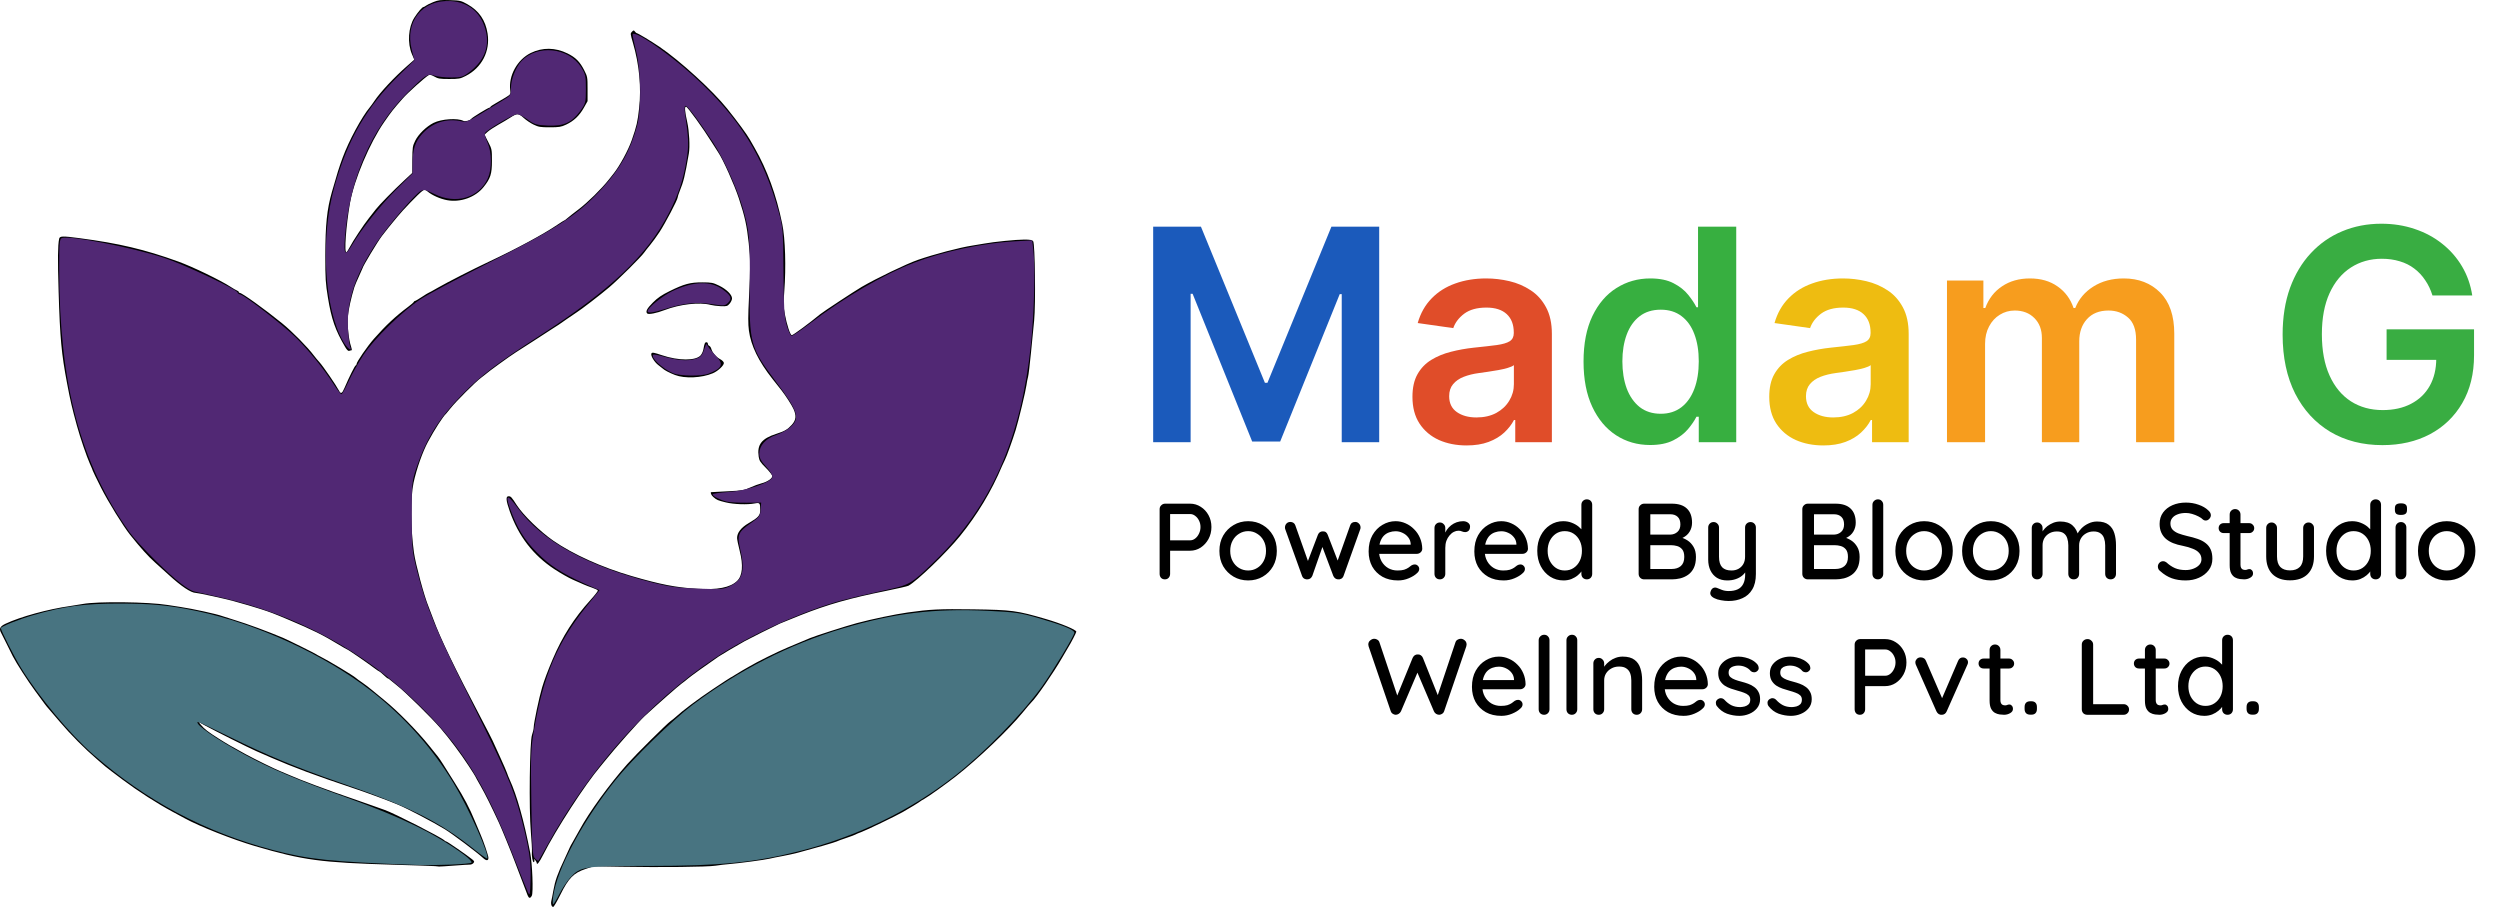
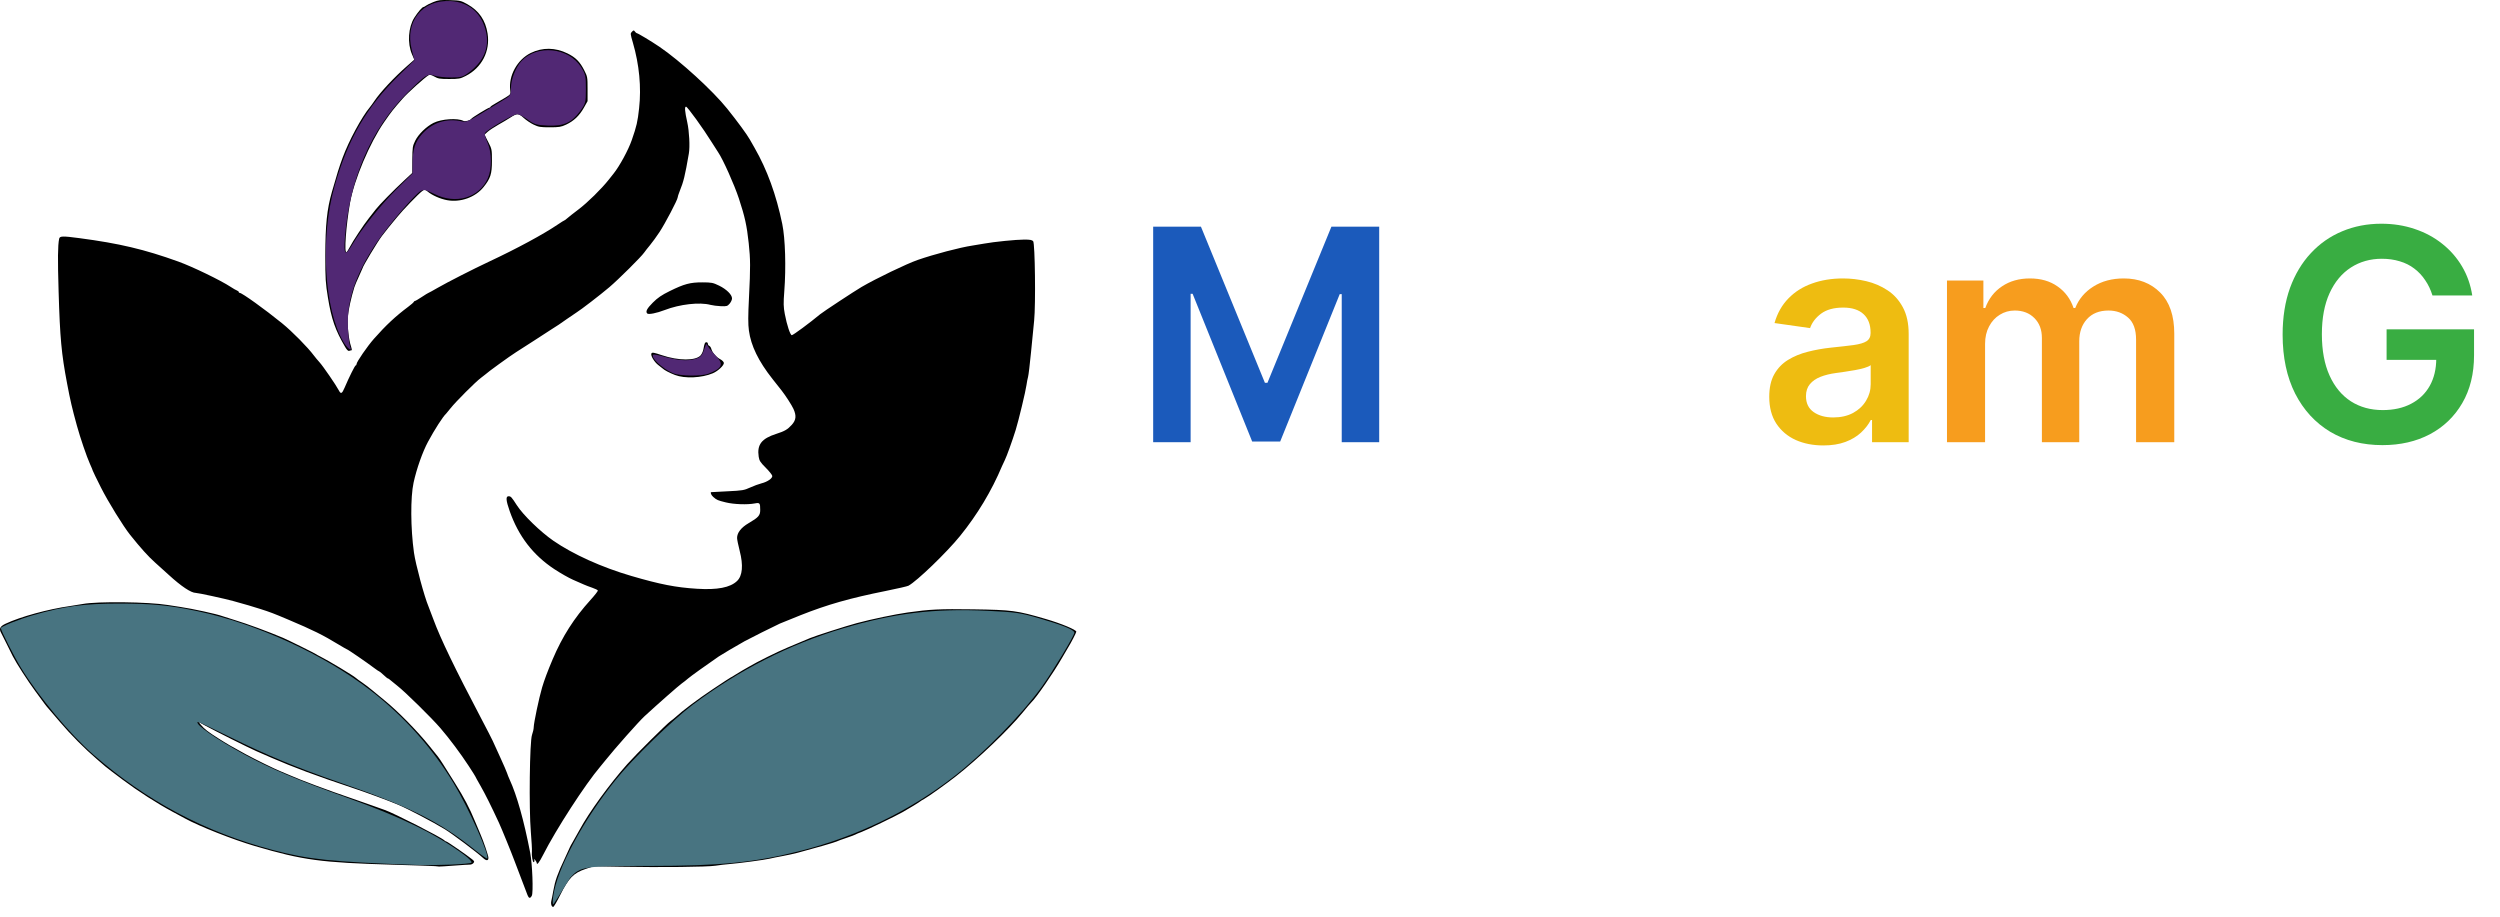
<svg xmlns="http://www.w3.org/2000/svg" width="240" height="88" viewBox="0 0 240 88" fill="none">
  <path d="M52.928 86.878C52.895 86.772 52.891 86.609 52.92 86.515C52.949 86.422 53.039 85.966 53.12 85.502C53.287 84.543 53.518 83.892 54.222 82.401C54.494 81.825 54.716 81.338 54.716 81.318C54.716 81.298 54.847 81.059 55.007 80.788C55.167 80.517 55.452 80.008 55.642 79.658C56.547 77.981 58.531 75.249 60.224 73.348C61.052 72.418 64.024 69.469 64.385 69.218C64.515 69.128 64.709 68.974 64.815 68.875C65.503 68.237 66.983 67.125 68.43 66.159C69.354 65.542 70.127 65.037 70.147 65.037C70.166 65.037 70.367 64.919 70.591 64.774C70.816 64.63 71.131 64.439 71.29 64.352C71.45 64.263 71.732 64.101 71.918 63.991C72.695 63.53 74.576 62.597 75.555 62.186C76.844 61.645 77.511 61.365 77.765 61.257C78.273 61.042 81.271 60.083 82.259 59.819C83.674 59.441 85.895 58.976 87.139 58.797C89.237 58.496 90.256 58.447 93.421 58.495C97.165 58.552 97.611 58.611 100.379 59.42C101.879 59.858 103.325 60.458 103.326 60.643C103.327 60.73 102.81 61.729 102.553 62.138C102.503 62.217 102.236 62.674 101.96 63.152C101.114 64.62 99.469 67 98.987 67.453C98.903 67.533 98.533 67.967 98.165 68.419C96.857 70.028 93.893 72.858 91.778 74.516C90.817 75.269 89.133 76.472 88.734 76.691C88.548 76.792 88.374 76.9 88.347 76.93C88.294 76.99 87.259 77.622 86.656 77.962C85.945 78.364 83.183 79.697 82.694 79.874C82.428 79.971 82.167 80.08 82.114 80.118C82.061 80.155 81.669 80.301 81.244 80.442C80.819 80.583 80.402 80.736 80.318 80.783C80.174 80.863 78.118 81.457 76.602 81.858C76.228 81.957 75.554 82.104 75.104 82.186C74.654 82.267 74.112 82.377 73.9 82.43C73.448 82.542 70.897 82.883 69.986 82.954C69.64 82.98 69.052 83.049 68.679 83.108C67.909 83.228 63.476 83.276 59.596 83.207L56.987 83.161L56.187 83.43C55.063 83.808 54.575 84.31 53.798 85.887C53.479 86.534 53.167 87.066 53.104 87.067C53.041 87.07 52.962 86.984 52.928 86.878ZM50.644 85.936C50.443 85.427 49.577 83.153 49.384 82.626C49.113 81.888 48.174 79.585 47.905 79.001C47.184 77.438 46.563 76.192 46.127 75.436C45.855 74.963 45.632 74.56 45.632 74.54C45.632 74.52 45.341 74.059 44.985 73.515C44.202 72.318 43.159 70.924 42.281 69.902C41.44 68.922 38.889 66.414 38.142 65.833C37.823 65.584 37.505 65.325 37.434 65.257C37.364 65.189 37.277 65.133 37.241 65.133C37.205 65.133 37.015 64.98 36.82 64.794C36.624 64.609 36.439 64.457 36.41 64.457C36.38 64.457 36.168 64.316 35.939 64.143C35.183 63.572 33.373 62.331 33.298 62.331C33.276 62.331 32.944 62.14 32.559 61.907C30.955 60.935 30.089 60.506 27.656 59.477C26.261 58.887 25.936 58.763 24.999 58.464C24.244 58.222 23.584 58.029 22.389 57.699C21.564 57.471 19.025 56.919 18.8 56.919C18.345 56.919 17.407 56.294 16.197 55.186C15.874 54.89 15.277 54.351 14.87 53.988C14.238 53.425 13.514 52.621 12.499 51.355C11.833 50.525 10.375 48.161 9.69 46.801C9.26 45.947 8.908 45.223 8.908 45.191C8.908 45.159 8.784 44.861 8.632 44.527C8.329 43.862 7.698 42.014 7.386 40.876C6.911 39.146 6.761 38.504 6.441 36.817C5.895 33.941 5.759 32.464 5.626 27.975C5.533 24.843 5.546 23.578 5.678 22.925C5.733 22.654 5.987 22.645 7.603 22.859C11.47 23.371 13.844 23.933 17.122 25.111C18.466 25.595 21.21 26.922 22.148 27.543C22.387 27.701 22.659 27.858 22.752 27.89C22.845 27.922 22.921 27.987 22.921 28.034C22.921 28.081 22.967 28.12 23.023 28.12C23.237 28.12 25.442 29.703 27.076 31.032C28.055 31.827 29.546 33.339 30.138 34.136C30.253 34.292 30.492 34.578 30.669 34.773C31.015 35.153 32.275 36.988 32.533 37.486C32.724 37.855 32.833 37.802 33.082 37.217C33.517 36.197 34.075 35.078 34.149 35.078C34.192 35.078 34.228 35.021 34.228 34.952C34.228 34.747 35.263 33.244 35.903 32.519C37.054 31.217 37.972 30.36 39.198 29.444C39.468 29.242 39.703 29.036 39.721 28.985C39.738 28.934 39.789 28.893 39.834 28.893C39.879 28.893 40.178 28.719 40.498 28.506C40.818 28.294 41.101 28.12 41.126 28.12C41.151 28.12 41.555 27.898 42.024 27.627C42.924 27.107 45.472 25.808 46.936 25.123C49.617 23.868 52.175 22.486 53.572 21.537C53.877 21.331 54.148 21.161 54.176 21.161C54.203 21.161 54.325 21.071 54.447 20.961C54.568 20.851 55.059 20.465 55.538 20.103C56.412 19.442 57.732 18.144 58.441 17.248C58.651 16.983 58.858 16.722 58.901 16.669C59.484 15.94 60.32 14.4 60.65 13.449C61.122 12.088 61.211 11.699 61.355 10.386C61.577 8.372 61.371 6.21 60.759 4.104C60.504 3.227 60.502 3.212 60.674 3.04C60.826 2.889 60.849 2.888 60.954 3.03C61.016 3.116 61.097 3.186 61.133 3.186C61.235 3.186 62.512 3.953 63.306 4.491C65.273 5.823 68.427 8.704 69.812 10.434C70.81 11.68 71.7 12.893 71.976 13.382C72.036 13.488 72.243 13.85 72.435 14.186C73.644 16.293 74.519 18.697 75.097 21.5C75.385 22.893 75.469 25.668 75.292 27.96C75.203 29.122 75.21 29.451 75.342 30.149C75.541 31.202 75.864 32.178 76.013 32.178C76.139 32.178 77.744 30.992 78.732 30.169C79.009 29.937 82.044 27.939 82.711 27.549C84.089 26.742 87.047 25.318 88.106 24.952C89.689 24.404 92.153 23.756 93.335 23.577C93.648 23.529 94.165 23.443 94.484 23.385C95.437 23.212 97.525 23.002 98.314 23C98.883 22.998 99.081 23.034 99.184 23.157C99.362 23.372 99.434 29.237 99.278 30.777C99.218 31.362 99.081 32.754 98.973 33.87C98.865 34.986 98.739 36.03 98.692 36.189C98.645 36.349 98.579 36.697 98.543 36.962C98.468 37.535 97.787 40.367 97.51 41.263C97.194 42.282 96.649 43.798 96.467 44.162C96.374 44.348 96.252 44.609 96.196 44.742C95.197 47.123 93.826 49.406 92.162 51.459C90.875 53.047 88.021 55.796 87.209 56.231C87.105 56.286 86.134 56.51 85.05 56.728C81.594 57.422 79.427 58.039 76.847 59.062C75.917 59.431 75.025 59.792 74.866 59.864C74.34 60.103 71.878 61.334 71.484 61.556C70.64 62.029 69.246 62.852 68.998 63.022C67.856 63.804 66.283 64.935 66.056 65.135C65.905 65.269 65.629 65.486 65.443 65.617C65.15 65.824 63.165 67.571 61.879 68.754C61.321 69.268 59.032 71.848 58.117 72.995C57.94 73.216 57.722 73.483 57.631 73.59C56.187 75.283 53.374 79.626 52.138 82.07C51.767 82.803 51.527 83.105 51.527 82.837C51.527 82.794 51.462 82.675 51.382 82.572C51.275 82.433 51.251 82.426 51.292 82.543C51.322 82.631 51.303 82.73 51.25 82.763C51.139 82.831 51.017 82.148 51.062 81.707C51.079 81.548 51.033 80.722 50.961 79.871C50.769 77.615 50.847 71.16 51.074 70.545C51.162 70.306 51.235 69.98 51.236 69.821C51.239 69.411 51.75 66.983 52.04 66.003C52.254 65.281 52.574 64.427 53.053 63.297C53.986 61.101 55.118 59.326 56.684 57.6C57.092 57.151 57.411 56.741 57.394 56.689C57.377 56.638 57.141 56.52 56.871 56.428C56.6 56.336 56.233 56.196 56.055 56.116C55.877 56.037 55.405 55.83 55.006 55.656C54.607 55.482 53.803 55.025 53.218 54.639C51.173 53.291 49.774 51.472 48.927 49.059C48.571 48.044 48.54 47.641 48.817 47.641C49.045 47.641 49.102 47.703 49.622 48.511C50.218 49.438 51.882 51.054 53.121 51.91C55.014 53.217 57.768 54.461 60.611 55.292C63.394 56.105 64.873 56.394 66.91 56.521C68.875 56.644 70.103 56.405 70.759 55.774C71.28 55.274 71.368 54.267 71.012 52.889C70.873 52.348 70.759 51.79 70.759 51.647C70.759 51.144 71.148 50.644 71.865 50.225C72.817 49.669 72.981 49.483 72.981 48.958C72.981 48.288 72.939 48.236 72.469 48.327C71.751 48.466 70.457 48.421 69.678 48.23C68.889 48.036 68.813 48.003 68.467 47.702C68.285 47.544 68.171 47.279 68.27 47.247C68.283 47.242 68.99 47.205 69.841 47.164C71.268 47.096 71.435 47.068 72.015 46.802C72.361 46.644 72.854 46.462 73.111 46.398C73.66 46.261 74.141 45.935 74.141 45.699C74.141 45.608 73.862 45.254 73.522 44.913C72.99 44.382 72.892 44.229 72.834 43.842C72.66 42.685 73.11 42.102 74.528 41.649C75.329 41.393 75.605 41.232 76.009 40.786C76.427 40.323 76.47 39.912 76.171 39.252C76.008 38.893 75.413 37.97 75.04 37.496C74.975 37.415 74.58 36.914 74.16 36.382C72.815 34.678 72.09 33.19 71.895 31.732C71.811 31.107 71.813 30.341 71.902 28.571C72.049 25.647 72.045 24.905 71.876 23.336C71.693 21.645 71.507 20.802 70.936 19.067C70.495 17.727 69.402 15.287 68.944 14.62C68.841 14.471 68.568 14.044 68.338 13.672C67.523 12.356 65.994 10.241 65.859 10.241C65.706 10.241 65.74 10.671 65.977 11.739C66.169 12.604 66.244 14.075 66.13 14.735C65.754 16.912 65.63 17.419 65.241 18.377C65.14 18.626 65.057 18.887 65.056 18.956C65.055 19.167 63.86 21.445 63.316 22.273C63.036 22.698 62.625 23.263 62.404 23.529C62.182 23.795 61.927 24.12 61.837 24.252C61.565 24.651 59.361 26.84 58.492 27.575C57.586 28.341 55.8 29.715 55.33 30.008C55.163 30.112 54.75 30.393 54.412 30.632C54.074 30.871 53.73 31.11 53.648 31.164C53.565 31.217 53.226 31.434 52.895 31.647C52.563 31.86 51.826 32.338 51.256 32.71C50.686 33.082 49.916 33.576 49.545 33.808C48.972 34.166 46.747 35.778 46.598 35.943C46.572 35.973 46.376 36.125 46.163 36.281C45.669 36.644 43.76 38.553 43.26 39.185C43.05 39.451 42.853 39.69 42.823 39.717C42.535 39.97 41.719 41.237 41.09 42.409C40.566 43.383 39.992 45.008 39.703 46.337C39.398 47.74 39.414 50.72 39.741 53.053C39.896 54.163 40.741 57.294 41.136 58.224C41.204 58.383 41.419 58.948 41.614 59.48C42.272 61.276 43.694 64.223 46.184 68.951C46.716 69.961 47.219 70.939 47.302 71.125C47.385 71.311 47.712 72.029 48.029 72.72C48.346 73.411 48.638 74.085 48.678 74.218C48.717 74.351 48.83 74.633 48.928 74.846C49.617 76.338 50.301 78.773 50.897 81.853C51.105 82.929 51.21 85.697 51.054 85.989C50.902 86.274 50.771 86.257 50.644 85.936ZM41.766 83.15C41.633 83.135 39.807 83.072 37.707 83.011C30.777 82.808 29.105 82.582 24.462 81.219C22.373 80.606 19.095 79.311 17.751 78.567C17.591 78.479 17.069 78.197 16.591 77.941C15.094 77.139 13.264 75.964 11.759 74.839C10.961 74.243 10.217 73.675 10.105 73.576C9.993 73.477 9.624 73.158 9.284 72.867C8.129 71.877 6.762 70.5 5.78 69.338C5.241 68.701 4.735 68.111 4.656 68.028C4.576 67.946 4.417 67.75 4.302 67.593C4.187 67.436 3.772 66.873 3.38 66.341C2.677 65.387 1.566 63.665 1.231 63.007C1.136 62.821 0.866 62.278 0.632 61.799C0.397 61.321 0.163 60.854 0.111 60.762C-0.116 60.358 -0.006 60.133 0.541 59.874C1.945 59.21 4.648 58.47 6.733 58.179C7.105 58.127 7.646 58.039 7.936 57.984C9.33 57.717 14.261 57.775 16.108 58.08C16.427 58.133 16.97 58.217 17.316 58.267C18.429 58.428 20.857 58.957 21.326 59.141C21.433 59.182 21.954 59.348 22.486 59.51C23.715 59.883 25.669 60.602 27.173 61.233C27.602 61.413 30.298 62.749 30.362 62.814C30.389 62.841 30.563 62.937 30.749 63.028C31.456 63.374 33.956 64.877 34.165 65.082C34.226 65.142 34.494 65.337 34.76 65.516C35.025 65.695 35.477 66.041 35.764 66.284C36.051 66.528 36.568 66.955 36.913 67.232C38.152 68.228 40.088 70.197 41.221 71.614C41.58 72.063 41.946 72.517 42.033 72.623C42.121 72.73 42.347 73.061 42.535 73.361C42.724 73.66 43.236 74.475 43.673 75.172C44.546 76.562 45.089 77.593 45.579 78.795C45.756 79.228 45.997 79.799 46.115 80.065C46.409 80.726 46.888 82.141 46.888 82.348C46.888 82.649 46.686 82.654 46.372 82.363C45.811 81.841 43.422 80.047 42.703 79.608C41.602 78.936 39.135 77.639 38.239 77.262C37.249 76.846 35.198 76.089 33.793 75.622C30.393 74.49 28.149 73.655 26.062 72.744C25.637 72.558 24.984 72.274 24.612 72.112C23.874 71.79 20.63 70.167 19.655 69.633L19.047 69.299L19.289 69.588C19.637 70.001 19.951 70.244 20.988 70.901C21.843 71.442 22.164 71.628 23.588 72.405C24.48 72.892 26.41 73.838 26.921 74.039C27.184 74.143 27.579 74.31 27.799 74.41C28.754 74.845 31.618 75.915 33.841 76.667C34.4 76.856 35.226 77.145 35.678 77.31C36.129 77.474 36.695 77.675 36.934 77.756C37.786 78.046 42.359 80.377 42.655 80.673C42.719 80.737 42.809 80.789 42.856 80.789C42.942 80.789 44.865 82.117 45.325 82.494C45.541 82.67 45.559 82.722 45.449 82.854C45.379 82.939 45.228 83.006 45.114 83.002C45 82.999 44.32 83.042 43.602 83.097C42.885 83.153 42.232 83.194 42.153 83.188C42.073 83.181 41.899 83.164 41.766 83.15ZM64.799 35.998C64.272 35.796 63.749 35.52 63.607 35.369C63.581 35.341 63.407 35.205 63.221 35.066C62.807 34.758 62.424 34.112 62.541 33.923C62.609 33.812 62.784 33.843 63.526 34.095C65.148 34.646 66.819 34.646 67.278 34.096C67.382 33.971 67.493 33.718 67.526 33.532C67.627 32.963 67.674 32.855 67.818 32.855C67.894 32.855 67.956 32.922 67.956 33.003C67.956 33.084 68.017 33.175 68.092 33.203C68.167 33.232 68.257 33.369 68.292 33.508C68.377 33.849 68.772 34.302 69.147 34.489C69.315 34.574 69.469 34.727 69.489 34.83C69.53 35.054 68.944 35.614 68.439 35.831C67.38 36.286 65.743 36.362 64.799 35.998ZM33.135 33.312C32.184 31.691 31.82 30.645 31.478 28.554C31.253 27.18 31.227 26.759 31.23 24.549C31.233 21.563 31.386 20.099 31.868 18.407C32.384 16.6 32.551 16.068 32.894 15.133C33.484 13.525 34.725 11.228 35.512 10.286C35.6 10.182 35.792 9.916 35.94 9.696C36.517 8.838 37.855 7.407 39.103 6.316L39.773 5.729L39.548 5.206C39.092 4.151 39.194 2.606 39.779 1.691C40.126 1.148 40.536 0.673 40.658 0.673C40.701 0.673 40.805 0.617 40.889 0.548C40.973 0.479 41.293 0.322 41.6 0.199C42.09 0.003 42.286 -0.02 43.195 0.012C44.179 0.046 44.262 0.066 44.869 0.406C45.983 1.031 46.609 1.939 46.808 3.222C47.072 4.92 46.252 6.506 44.704 7.293C44.178 7.56 44.055 7.583 43.119 7.583C42.229 7.583 42.055 7.555 41.705 7.354C41.44 7.203 41.258 7.154 41.163 7.209C40.781 7.433 39.136 8.911 38.651 9.468C37.696 10.561 37.622 10.655 36.889 11.707C35.505 13.691 33.983 17.291 33.601 19.48C33.216 21.685 33.026 24.351 33.263 24.205C33.317 24.171 33.454 23.962 33.567 23.74C33.857 23.169 34.925 21.554 35.412 20.947C35.638 20.666 35.937 20.284 36.078 20.098C36.383 19.693 37.756 18.294 38.814 17.31L39.578 16.6L39.585 15.329C39.591 14.139 39.609 14.023 39.863 13.505C40.167 12.886 40.933 12.141 41.617 11.799C42.385 11.416 43.925 11.312 44.49 11.606C44.655 11.692 45.146 11.56 45.243 11.404C45.316 11.288 46.866 10.337 46.983 10.337C47.037 10.337 47.081 10.305 47.081 10.265C47.081 10.225 47.31 10.067 47.589 9.914C47.868 9.761 48.307 9.504 48.566 9.342C49.022 9.056 49.034 9.036 48.984 8.665C48.798 7.282 49.663 5.714 50.96 5.083C52.08 4.537 53.31 4.553 54.478 5.128C55.256 5.511 55.669 5.925 56.081 6.736C56.398 7.362 56.407 7.412 56.407 8.545V9.709L56.048 10.348C55.619 11.109 55.079 11.622 54.341 11.966C53.864 12.19 53.675 12.22 52.783 12.221C51.885 12.222 51.707 12.193 51.233 11.966C50.938 11.826 50.503 11.532 50.266 11.314C49.776 10.863 49.646 10.86 48.993 11.287C48.766 11.437 48.245 11.747 47.837 11.976C47.429 12.206 46.964 12.514 46.803 12.661L46.51 12.928L46.868 13.627C47.221 14.314 47.226 14.342 47.226 15.448C47.226 16.704 47.09 17.127 46.422 17.959C45.635 18.94 44.204 19.455 42.928 19.218C42.256 19.093 41.5 18.759 41.057 18.391C40.785 18.166 40.782 18.165 40.526 18.348C40.191 18.588 38.634 20.203 38.14 20.823C37.929 21.089 37.73 21.328 37.7 21.355C37.655 21.394 36.955 22.273 36.661 22.659C36.248 23.202 34.808 25.599 34.808 25.743C34.808 25.765 34.651 26.117 34.46 26.525C34.269 26.933 34.07 27.404 34.018 27.572C33.708 28.572 33.437 29.81 33.389 30.44C33.328 31.238 33.481 32.63 33.695 33.239C33.771 33.453 33.795 33.628 33.748 33.628C33.702 33.628 33.601 33.652 33.523 33.682C33.431 33.718 33.299 33.593 33.135 33.312ZM62.133 30.094C61.954 29.911 62.105 29.618 62.671 29.052C63.141 28.582 63.512 28.329 64.289 27.946C65.688 27.257 66.257 27.104 67.424 27.107C68.315 27.109 68.442 27.134 69.034 27.421C69.745 27.767 70.275 28.292 70.275 28.649C70.275 28.777 70.172 29.002 70.045 29.15C69.833 29.396 69.766 29.416 69.2 29.394C68.861 29.38 68.412 29.323 68.202 29.267C67.165 28.989 65.262 29.204 63.81 29.765C63.029 30.066 62.255 30.218 62.133 30.094Z" fill="black" />
-   <path d="M50.695 85.692C50.588 85.472 49.952 83.894 49.282 82.185C46.564 75.249 44.336 71.691 40.145 67.595C34.957 62.525 28.523 59.038 21.285 57.375C20.052 57.092 18.899 56.833 18.721 56.8C18.094 56.682 16.843 55.703 14.974 53.865C13.935 52.842 12.802 51.61 12.456 51.126C7.702 44.467 5.686 36.903 5.683 25.716C5.682 23.328 5.717 22.938 5.938 22.853C6.652 22.579 12.569 23.723 15.729 24.746C17.591 25.348 22.805 27.805 22.805 28.08C22.805 28.149 22.932 28.238 23.087 28.278C23.561 28.402 27.233 31.246 28.379 32.377C29.615 33.596 31.075 35.394 32.007 36.844C32.358 37.392 32.705 37.841 32.776 37.842C32.847 37.843 33.159 37.285 33.469 36.603C33.779 35.921 34.419 34.782 34.891 34.072C35.944 32.488 38.613 29.879 40.345 28.741C41.04 28.285 43.769 26.823 46.409 25.492C53.538 21.899 55.379 20.708 57.739 18.159C59.526 16.229 60.513 14.47 61.164 12.056C61.585 10.495 61.543 6.836 61.083 4.985C60.89 4.208 60.731 3.469 60.731 3.342C60.731 2.746 64.061 4.998 66.602 7.314C71.009 11.33 73.3 14.998 74.767 20.386C75.162 21.839 75.186 22.142 75.213 26.081C75.236 29.552 75.288 30.408 75.528 31.242C75.687 31.793 75.899 32.243 76.001 32.243C76.102 32.243 76.867 31.725 77.7 31.092C81.046 28.55 84.799 26.359 87.772 25.212C90.514 24.155 94.342 23.337 97.313 23.173L99.088 23.075L99.192 23.938C99.396 25.637 99.293 29.895 98.974 33.002C98.04 42.085 95.148 48.63 89.756 53.857C87.414 56.127 87.397 56.137 84.736 56.709C83.46 56.983 81.742 57.388 80.92 57.608C77.122 58.626 71.942 60.972 68.647 63.167C62.24 67.436 56.686 73.642 52.498 81.214C52.088 81.956 51.724 82.591 51.689 82.626C51.654 82.661 51.504 82.568 51.356 82.421C51.119 82.183 51.078 81.552 51.009 77.081C50.937 72.402 50.958 71.855 51.277 70.009C52.164 64.863 53.523 61.664 56.27 58.251L57.554 56.655L57.023 56.427C54.505 55.35 53.149 54.559 52.027 53.511C50.624 52.201 49.869 51.119 49.21 49.473C48.417 47.492 48.59 47.233 49.694 48.751C52.016 51.946 56.386 54.359 62.732 55.948C64.289 56.338 65.106 56.445 67.053 56.511C69.339 56.59 69.487 56.576 70.173 56.22C71.326 55.621 71.538 54.761 71.049 52.654C70.746 51.346 70.865 51.066 72.094 50.21C72.897 49.649 72.978 49.538 73.023 48.922L73.072 48.249L71.661 48.26C70.885 48.266 70.035 48.219 69.772 48.156C69.147 48.005 68.413 47.632 68.413 47.465C68.413 47.393 69.09 47.289 69.918 47.235C71.671 47.12 74.047 46.312 74.145 45.797C74.177 45.629 73.928 45.214 73.547 44.801C73.046 44.257 72.894 43.963 72.894 43.54C72.894 42.771 73.512 42.09 74.513 41.758C74.959 41.61 75.569 41.273 75.869 41.01C76.836 40.161 76.62 39.476 74.493 36.642C72.013 33.338 71.925 33.014 71.975 27.362C72.015 22.865 71.95 22.173 71.266 19.843C70.734 18.031 69.451 15.209 68.48 13.713C67.211 11.758 66.012 10.159 65.816 10.159C65.707 10.159 65.689 10.425 65.763 10.919C66.111 13.228 66.138 13.958 65.922 15.289C65.61 17.222 65.141 18.642 64.228 20.426C62.132 24.521 58.719 27.761 51.77 32.251C47.746 34.85 46.133 36.075 44.386 37.856C42.156 40.13 40.929 42.09 39.987 44.885C39.542 46.208 39.529 46.334 39.533 49.526C39.536 52.674 39.557 52.888 40.044 54.826C40.898 58.221 41.902 60.649 45.067 66.969C48.433 73.691 49.288 75.663 49.987 78.331C50.797 81.422 50.985 82.632 50.936 84.429C50.896 85.867 50.863 86.038 50.695 85.692Z" fill="#512874" />
  <path d="M32.956 32.799C31.114 29.657 30.725 22.822 32.108 17.92C33.397 13.353 35.176 10.287 38.321 7.212L39.781 5.785L39.524 4.759C38.846 2.059 40.548 -0.052 43.276 0.104C45.059 0.206 46.3 1.317 46.676 3.146C46.973 4.594 46.426 5.881 45.074 6.912C44.45 7.387 44.279 7.438 43.3 7.438C42.704 7.438 41.988 7.359 41.709 7.262C41.064 7.037 40.857 7.169 39.102 8.915C35.618 12.383 33.543 17.206 33.11 22.841C32.984 24.483 33.145 24.633 33.811 23.496C34.688 21.998 36.568 19.643 38.069 18.163L39.608 16.646L39.608 15.683C39.61 14.349 39.852 13.604 40.528 12.856C41.522 11.755 42.876 11.326 44.328 11.652C44.727 11.742 45.026 11.625 46.089 10.966C46.793 10.529 47.747 9.947 48.209 9.673C49.031 9.186 49.049 9.159 49.053 8.427C49.057 7.608 49.511 6.451 50.059 5.863C51.564 4.249 54.583 4.552 55.778 6.436C56.208 7.113 56.25 7.305 56.246 8.55C56.243 9.857 56.218 9.953 55.688 10.675C54.878 11.778 54.099 12.124 52.581 12.055C51.502 12.006 51.279 11.939 50.654 11.479C50.265 11.193 49.809 10.959 49.64 10.959C49.277 10.959 46.658 12.509 46.551 12.787C46.511 12.893 46.623 13.299 46.8 13.69C47.221 14.619 47.235 16.232 46.828 17.127C45.981 18.992 43.755 19.648 41.72 18.631C40.927 18.235 40.679 18.175 40.415 18.316C39.855 18.616 37.226 21.689 36.143 23.311C34.13 26.325 33.271 28.89 33.405 31.494C33.446 32.302 33.534 33.089 33.6 33.243C33.854 33.832 33.364 33.495 32.956 32.799Z" fill="#512874" />
  <path d="M39.928 83.031C31.693 82.727 29.634 82.512 26.17 81.594C19.662 79.869 14.055 76.887 8.955 72.437C6.703 70.472 3.733 66.91 2.016 64.115C1.37 63.064 0.081 60.523 0.081 60.301C0.081 60.147 1.83 59.445 3.196 59.051C6.141 58.202 8.064 57.943 11.443 57.943C14.6 57.943 16.206 58.099 18.964 58.674C24.611 59.853 31.17 62.86 35.607 66.305C38.823 68.801 41.492 71.789 43.56 75.21C45.003 77.596 47.035 82.158 46.773 82.421C46.735 82.458 46.206 82.089 45.596 81.6C42.206 78.876 39.284 77.417 32.647 75.132C28.644 73.754 25.471 72.441 22.179 70.802C20.455 69.944 19.015 69.27 18.979 69.304C18.725 69.546 20.689 70.917 23.42 72.404C25.982 73.8 28.498 74.862 33.287 76.568C38.445 78.406 41.858 80.067 44.531 82.042C45.009 82.395 45.339 82.741 45.264 82.811C45.101 82.965 41.815 83.1 39.928 83.031Z" fill="#487481" />
-   <path d="M53.109 86.052C53.467 83.413 55.956 78.772 59.115 74.851C60.755 72.816 64.562 69.109 66.509 67.651C70.994 64.294 75.775 61.864 80.923 60.325C85.818 58.862 89.668 58.395 94.817 58.638C97.516 58.766 97.953 58.829 99.762 59.356C102.043 60.02 103.138 60.468 103.138 60.738C103.138 61.02 101.063 64.468 100.015 65.926C98.092 68.603 94.468 72.302 91.536 74.579C87.33 77.847 82.28 80.292 76.894 81.669C72.476 82.799 69.189 83.128 62.32 83.13C56.037 83.132 55.718 83.179 54.742 84.259C54.432 84.602 53.96 85.316 53.692 85.847C53.424 86.378 53.16 86.812 53.105 86.812C53.051 86.812 53.052 86.47 53.109 86.052Z" fill="#487481" />
-   <path d="M62.17 29.875C62.17 29.554 63.633 28.371 64.571 27.934C66.589 26.992 68.215 26.943 69.38 27.787C70.187 28.371 70.304 28.66 69.897 29.067C69.596 29.368 69.506 29.375 68.288 29.188C66.844 28.967 65.576 29.105 63.783 29.678C62.714 30.02 62.17 30.086 62.17 29.875Z" fill="#512874" />
+   <path d="M53.109 86.052C53.467 83.413 55.956 78.772 59.115 74.851C60.755 72.816 64.562 69.109 66.509 67.651C70.994 64.294 75.775 61.864 80.923 60.325C85.818 58.862 89.668 58.395 94.817 58.638C97.516 58.766 97.953 58.829 99.762 59.356C102.043 60.02 103.138 60.468 103.138 60.738C103.138 61.02 101.063 64.468 100.015 65.926C98.092 68.603 94.468 72.302 91.536 74.579C87.33 77.847 82.28 80.292 76.894 81.669C72.476 82.799 69.189 83.128 62.32 83.13C56.037 83.132 55.718 83.179 54.742 84.259C53.424 86.378 53.16 86.812 53.105 86.812C53.051 86.812 53.052 86.47 53.109 86.052Z" fill="#487481" />
  <path d="M64.587 35.819C63.565 35.373 62.441 34.319 62.706 34.054C62.751 34.009 63.171 34.08 63.639 34.212C64.98 34.587 65.94 34.674 66.65 34.483C67.285 34.312 67.383 34.199 67.695 33.282C67.803 32.963 67.804 32.963 67.988 33.28C68.089 33.455 68.442 33.877 68.771 34.218C69.5 34.972 69.32 35.367 68.018 35.87C67.329 36.137 65.245 36.106 64.587 35.819Z" fill="#512874" />
  <path d="M110.704 21.76H115.29L121.432 36.751H121.674L127.816 21.76H132.403V42.449H128.806V28.235H128.614L122.897 42.388H120.21L114.492 28.205H114.3V42.449H110.704V21.76Z" fill="#1B5ABB" />
-   <path d="M140.787 42.762C139.804 42.762 138.918 42.587 138.13 42.237C137.349 41.88 136.729 41.354 136.272 40.661C135.82 39.967 135.595 39.112 135.595 38.095C135.595 37.219 135.756 36.495 136.08 35.923C136.403 35.35 136.844 34.892 137.403 34.549C137.962 34.206 138.592 33.946 139.292 33.771C139.999 33.589 140.73 33.458 141.484 33.377C142.393 33.283 143.131 33.199 143.696 33.125C144.262 33.044 144.673 32.923 144.929 32.761C145.192 32.593 145.323 32.333 145.323 31.983V31.923C145.323 31.162 145.097 30.572 144.646 30.155C144.195 29.737 143.545 29.528 142.696 29.528C141.801 29.528 141.09 29.724 140.565 30.114C140.046 30.505 139.696 30.966 139.514 31.498L136.1 31.013C136.369 30.07 136.814 29.283 137.433 28.65C138.053 28.01 138.81 27.532 139.706 27.215C140.602 26.892 141.592 26.73 142.676 26.73C143.424 26.73 144.168 26.818 144.909 26.993C145.649 27.168 146.326 27.457 146.939 27.862C147.552 28.259 148.044 28.801 148.414 29.488C148.791 30.175 148.98 31.034 148.98 32.064V42.449H145.464V40.317H145.343C145.121 40.748 144.808 41.152 144.404 41.529C144.006 41.9 143.504 42.2 142.898 42.428C142.299 42.651 141.595 42.762 140.787 42.762ZM141.737 40.075C142.471 40.075 143.107 39.93 143.646 39.64C144.185 39.344 144.599 38.953 144.888 38.469C145.185 37.984 145.333 37.455 145.333 36.883V35.054C145.218 35.148 145.023 35.236 144.747 35.317C144.478 35.398 144.175 35.468 143.838 35.529C143.501 35.59 143.168 35.643 142.838 35.691C142.508 35.738 142.222 35.778 141.979 35.812C141.434 35.886 140.945 36.007 140.514 36.175C140.083 36.344 139.743 36.58 139.494 36.883C139.245 37.179 139.12 37.563 139.12 38.034C139.12 38.708 139.366 39.216 139.858 39.56C140.349 39.903 140.976 40.075 141.737 40.075Z" fill="#E04D29" />
-   <path d="M158.415 42.721C157.196 42.721 156.105 42.408 155.142 41.782C154.179 41.156 153.418 40.246 152.859 39.054C152.3 37.862 152.02 36.414 152.02 34.711C152.02 32.987 152.303 31.532 152.869 30.347C153.441 29.155 154.212 28.256 155.182 27.649C156.152 27.037 157.233 26.73 158.425 26.73C159.334 26.73 160.082 26.885 160.668 27.195C161.254 27.498 161.718 27.865 162.062 28.296C162.405 28.72 162.671 29.121 162.86 29.498H163.011V21.76H166.678V42.449H163.082V40.004H162.86C162.671 40.381 162.398 40.782 162.041 41.206C161.685 41.624 161.213 41.981 160.627 42.277C160.041 42.573 159.304 42.721 158.415 42.721ZM159.435 39.721C160.21 39.721 160.87 39.512 161.415 39.095C161.961 38.671 162.375 38.081 162.658 37.327C162.941 36.573 163.082 35.694 163.082 34.691C163.082 33.687 162.941 32.815 162.658 32.074C162.382 31.333 161.971 30.758 161.425 30.347C160.886 29.936 160.223 29.73 159.435 29.73C158.62 29.73 157.94 29.943 157.395 30.367C156.849 30.791 156.438 31.377 156.162 32.125C155.886 32.872 155.748 33.727 155.748 34.691C155.748 35.66 155.886 36.526 156.162 37.287C156.445 38.041 156.859 38.637 157.405 39.075C157.957 39.506 158.634 39.721 159.435 39.721Z" fill="#37AF40" />
  <path d="M175.04 42.762C174.057 42.762 173.171 42.587 172.383 42.237C171.602 41.88 170.982 41.354 170.525 40.661C170.073 39.967 169.848 39.112 169.848 38.095C169.848 37.219 170.009 36.495 170.333 35.923C170.656 35.35 171.097 34.892 171.656 34.549C172.215 34.206 172.845 33.946 173.545 33.771C174.252 33.589 174.983 33.458 175.737 33.377C176.646 33.283 177.384 33.199 177.949 33.125C178.515 33.044 178.926 32.923 179.182 32.761C179.444 32.593 179.576 32.333 179.576 31.983V31.923C179.576 31.162 179.35 30.572 178.899 30.155C178.448 29.737 177.798 29.528 176.949 29.528C176.054 29.528 175.343 29.724 174.818 30.114C174.299 30.505 173.949 30.966 173.767 31.498L170.353 31.013C170.622 30.07 171.067 29.283 171.686 28.65C172.306 28.01 173.063 27.532 173.959 27.215C174.855 26.892 175.845 26.73 176.929 26.73C177.677 26.73 178.421 26.818 179.162 26.993C179.902 27.168 180.579 27.457 181.192 27.862C181.805 28.259 182.297 28.801 182.667 29.488C183.044 30.175 183.233 31.034 183.233 32.064V42.449H179.717V40.317H179.596C179.374 40.748 179.061 41.152 178.657 41.529C178.259 41.9 177.757 42.2 177.151 42.428C176.552 42.651 175.848 42.762 175.04 42.762ZM175.99 40.075C176.724 40.075 177.36 39.93 177.899 39.64C178.438 39.344 178.852 38.953 179.141 38.469C179.438 37.984 179.586 37.455 179.586 36.883V35.054C179.471 35.148 179.276 35.236 179 35.317C178.731 35.398 178.428 35.468 178.091 35.529C177.754 35.59 177.421 35.643 177.091 35.691C176.761 35.738 176.475 35.778 176.232 35.812C175.687 35.886 175.198 36.007 174.767 36.175C174.336 36.344 173.996 36.58 173.747 36.883C173.498 37.179 173.373 37.563 173.373 38.034C173.373 38.708 173.619 39.216 174.111 39.56C174.602 39.903 175.229 40.075 175.99 40.075Z" fill="#EEBC11" />
  <path d="M186.91 42.449V26.932H190.405V29.569H190.587C190.91 28.68 191.446 27.986 192.193 27.488C192.941 26.983 193.833 26.73 194.87 26.73C195.921 26.73 196.806 26.986 197.527 27.498C198.254 28.003 198.766 28.693 199.062 29.569H199.224C199.567 28.707 200.147 28.02 200.962 27.508C201.783 26.989 202.756 26.73 203.881 26.73C205.309 26.73 206.474 27.181 207.376 28.084C208.279 28.986 208.73 30.303 208.73 32.034V42.449H205.063V32.599C205.063 31.636 204.807 30.933 204.295 30.488C203.783 30.037 203.157 29.811 202.416 29.811C201.534 29.811 200.844 30.087 200.345 30.64C199.854 31.185 199.608 31.896 199.608 32.771V42.449H196.022V32.448C196.022 31.646 195.779 31.007 195.294 30.529C194.816 30.05 194.19 29.811 193.415 29.811C192.89 29.811 192.412 29.946 191.981 30.215C191.55 30.478 191.206 30.852 190.951 31.337C190.695 31.815 190.567 32.374 190.567 33.014V42.449H186.91Z" fill="#F79D1E" />
  <path d="M233.517 28.367C233.349 27.821 233.117 27.333 232.82 26.902C232.531 26.464 232.181 26.09 231.77 25.781C231.366 25.471 230.901 25.238 230.376 25.084C229.85 24.922 229.278 24.841 228.658 24.841C227.547 24.841 226.557 25.121 225.688 25.68C224.82 26.239 224.136 27.06 223.638 28.145C223.146 29.222 222.9 30.535 222.9 32.084C222.9 33.647 223.146 34.97 223.638 36.054C224.129 37.139 224.813 37.964 225.688 38.529C226.564 39.088 227.581 39.368 228.739 39.368C229.79 39.368 230.699 39.166 231.467 38.761C232.241 38.358 232.837 37.785 233.255 37.044C233.672 36.297 233.881 35.421 233.881 34.418L234.73 34.549H229.113V31.619H237.508V34.105C237.508 35.876 237.13 37.408 236.376 38.701C235.622 39.994 234.585 40.991 233.265 41.691C231.945 42.385 230.43 42.732 228.719 42.732C226.813 42.732 225.14 42.304 223.698 41.449C222.264 40.587 221.143 39.364 220.334 37.782C219.533 36.192 219.132 34.307 219.132 32.125C219.132 30.454 219.368 28.963 219.839 27.649C220.318 26.336 220.984 25.222 221.84 24.306C222.695 23.383 223.698 22.683 224.85 22.204C226.002 21.72 227.254 21.477 228.608 21.477C229.753 21.477 230.82 21.646 231.81 21.982C232.8 22.312 233.679 22.784 234.447 23.397C235.221 24.009 235.858 24.737 236.356 25.579C236.854 26.42 237.181 27.35 237.336 28.367H233.517Z" fill="#39AD42" />
-   <path d="M114.252 48.352C114.619 48.352 114.958 48.452 115.269 48.653C115.58 48.847 115.83 49.113 116.016 49.452C116.203 49.791 116.297 50.172 116.297 50.594C116.297 51.016 116.203 51.401 116.016 51.746C115.83 52.086 115.58 52.359 115.269 52.567C114.958 52.767 114.619 52.868 114.252 52.868H112.248L112.331 52.702V55.089C112.331 55.242 112.283 55.37 112.186 55.473C112.096 55.57 111.975 55.619 111.823 55.619C111.677 55.619 111.556 55.57 111.459 55.473C111.369 55.37 111.324 55.242 111.324 55.089V48.881C111.324 48.729 111.376 48.605 111.48 48.508C111.584 48.404 111.708 48.352 111.854 48.352H114.252ZM114.252 51.871C114.432 51.871 114.594 51.812 114.74 51.695C114.892 51.577 115.013 51.421 115.103 51.227C115.2 51.034 115.248 50.823 115.248 50.594C115.248 50.366 115.2 50.158 115.103 49.971C115.013 49.785 114.892 49.636 114.74 49.525C114.594 49.407 114.432 49.349 114.252 49.349H112.227L112.331 49.193V52.006L112.238 51.871H114.252ZM122.575 52.888C122.575 53.442 122.454 53.934 122.212 54.362C121.97 54.785 121.641 55.117 121.226 55.359C120.811 55.601 120.344 55.722 119.824 55.722C119.305 55.722 118.838 55.601 118.423 55.359C118.008 55.117 117.676 54.785 117.426 54.362C117.184 53.934 117.063 53.442 117.063 52.888C117.063 52.328 117.184 51.837 117.426 51.414C117.676 50.985 118.008 50.65 118.423 50.407C118.838 50.158 119.305 50.034 119.824 50.034C120.344 50.034 120.811 50.158 121.226 50.407C121.641 50.65 121.97 50.985 122.212 51.414C122.454 51.837 122.575 52.328 122.575 52.888ZM121.537 52.888C121.537 52.508 121.461 52.179 121.309 51.902C121.157 51.618 120.949 51.397 120.686 51.238C120.43 51.072 120.143 50.989 119.824 50.989C119.506 50.989 119.215 51.072 118.952 51.238C118.689 51.397 118.482 51.618 118.33 51.902C118.177 52.179 118.101 52.508 118.101 52.888C118.101 53.255 118.177 53.581 118.33 53.864C118.482 54.148 118.689 54.37 118.952 54.529C119.215 54.688 119.506 54.767 119.824 54.767C120.143 54.767 120.43 54.688 120.686 54.529C120.949 54.37 121.157 54.148 121.309 53.864C121.461 53.581 121.537 53.255 121.537 52.888ZM130.114 50.106C130.245 50.106 130.36 50.158 130.457 50.262C130.56 50.359 130.612 50.487 130.612 50.646C130.612 50.681 130.609 50.715 130.602 50.75C130.595 50.785 130.585 50.816 130.571 50.843L128.982 55.286C128.941 55.404 128.868 55.494 128.764 55.556C128.661 55.612 128.553 55.633 128.443 55.619C128.242 55.605 128.093 55.494 127.996 55.286L126.823 52.172L127.062 52.193L125.982 55.286C125.885 55.494 125.737 55.605 125.536 55.619C125.432 55.633 125.325 55.612 125.214 55.556C125.11 55.494 125.038 55.404 124.996 55.286L123.397 50.843C123.37 50.781 123.356 50.715 123.356 50.646C123.356 50.501 123.401 50.376 123.491 50.272C123.588 50.162 123.716 50.106 123.875 50.106C123.986 50.106 124.083 50.134 124.166 50.189C124.256 50.245 124.318 50.328 124.353 50.438L125.681 54.186L125.443 54.165L126.522 51.331C126.612 51.117 126.771 51.01 127 51.01C127.124 51.01 127.221 51.037 127.29 51.093C127.36 51.148 127.415 51.227 127.456 51.331L128.557 54.176L128.277 54.207L129.616 50.438C129.685 50.217 129.851 50.106 130.114 50.106ZM134.211 55.722C133.637 55.722 133.139 55.605 132.716 55.37C132.294 55.127 131.966 54.799 131.73 54.383C131.502 53.961 131.388 53.48 131.388 52.94C131.388 52.331 131.509 51.812 131.751 51.383C132 50.947 132.322 50.615 132.716 50.387C133.111 50.151 133.53 50.034 133.973 50.034C134.312 50.034 134.634 50.103 134.938 50.241C135.243 50.373 135.512 50.56 135.748 50.802C135.99 51.037 136.18 51.317 136.319 51.643C136.457 51.961 136.53 52.311 136.537 52.691C136.53 52.83 136.474 52.944 136.371 53.034C136.267 53.124 136.146 53.169 136.007 53.169H131.969L131.72 52.286H135.623L135.426 52.473V52.214C135.412 51.971 135.332 51.76 135.187 51.58C135.042 51.394 134.862 51.252 134.647 51.155C134.433 51.051 134.208 50.999 133.973 50.999C133.765 50.999 133.564 51.034 133.37 51.103C133.184 51.165 133.014 51.269 132.862 51.414C132.716 51.56 132.599 51.753 132.509 51.996C132.426 52.231 132.384 52.525 132.384 52.878C132.384 53.259 132.464 53.591 132.623 53.875C132.782 54.158 132.997 54.38 133.267 54.539C133.537 54.691 133.834 54.767 134.159 54.767C134.416 54.767 134.627 54.743 134.793 54.695C134.959 54.639 135.097 54.574 135.208 54.498C135.319 54.421 135.416 54.349 135.499 54.279C135.602 54.217 135.706 54.186 135.81 54.186C135.935 54.186 136.038 54.231 136.121 54.321C136.205 54.404 136.246 54.504 136.246 54.622C136.246 54.774 136.17 54.913 136.018 55.037C135.831 55.217 135.571 55.376 135.239 55.515C134.914 55.653 134.571 55.722 134.211 55.722ZM138.229 55.619C138.077 55.619 137.952 55.57 137.855 55.473C137.759 55.37 137.71 55.242 137.71 55.089V50.688C137.71 50.535 137.759 50.411 137.855 50.314C137.952 50.21 138.077 50.158 138.229 50.158C138.374 50.158 138.496 50.21 138.592 50.314C138.696 50.411 138.748 50.535 138.748 50.688V51.85L138.644 51.404C138.7 51.21 138.783 51.03 138.894 50.864C139.011 50.698 139.15 50.553 139.309 50.428C139.468 50.304 139.644 50.207 139.838 50.138C140.039 50.068 140.247 50.034 140.461 50.034C140.641 50.034 140.797 50.082 140.928 50.179C141.06 50.276 141.125 50.397 141.125 50.542C141.125 50.729 141.077 50.868 140.98 50.958C140.883 51.041 140.776 51.082 140.658 51.082C140.554 51.082 140.454 51.061 140.357 51.02C140.26 50.971 140.146 50.947 140.015 50.947C139.869 50.947 139.721 50.985 139.568 51.061C139.416 51.138 139.278 51.252 139.153 51.404C139.028 51.549 138.928 51.722 138.852 51.923C138.783 52.124 138.748 52.349 138.748 52.598V55.089C138.748 55.242 138.696 55.37 138.592 55.473C138.496 55.57 138.374 55.619 138.229 55.619ZM144.359 55.722C143.785 55.722 143.287 55.605 142.864 55.37C142.442 55.127 142.113 54.799 141.878 54.383C141.65 53.961 141.536 53.48 141.536 52.94C141.536 52.331 141.657 51.812 141.899 51.383C142.148 50.947 142.47 50.615 142.864 50.387C143.259 50.151 143.678 50.034 144.12 50.034C144.46 50.034 144.781 50.103 145.086 50.241C145.39 50.373 145.66 50.56 145.896 50.802C146.138 51.037 146.328 51.317 146.467 51.643C146.605 51.961 146.678 52.311 146.685 52.691C146.678 52.83 146.622 52.944 146.518 53.034C146.415 53.124 146.294 53.169 146.155 53.169H142.117L141.868 52.286H145.771L145.574 52.473V52.214C145.56 51.971 145.48 51.76 145.335 51.58C145.19 51.394 145.01 51.252 144.795 51.155C144.581 51.051 144.356 50.999 144.12 50.999C143.913 50.999 143.712 51.034 143.518 51.103C143.331 51.165 143.162 51.269 143.01 51.414C142.864 51.56 142.747 51.753 142.657 51.996C142.574 52.231 142.532 52.525 142.532 52.878C142.532 53.259 142.612 53.591 142.771 53.875C142.93 54.158 143.145 54.38 143.415 54.539C143.684 54.691 143.982 54.767 144.307 54.767C144.563 54.767 144.774 54.743 144.941 54.695C145.107 54.639 145.245 54.574 145.356 54.498C145.467 54.421 145.563 54.349 145.646 54.279C145.75 54.217 145.854 54.186 145.958 54.186C146.082 54.186 146.186 54.231 146.269 54.321C146.352 54.404 146.394 54.504 146.394 54.622C146.394 54.774 146.318 54.913 146.166 55.037C145.979 55.217 145.719 55.376 145.387 55.515C145.062 55.653 144.719 55.722 144.359 55.722ZM152.332 47.937C152.484 47.937 152.609 47.985 152.706 48.082C152.803 48.179 152.851 48.307 152.851 48.466V55.089C152.851 55.242 152.803 55.37 152.706 55.473C152.609 55.57 152.484 55.619 152.332 55.619C152.187 55.619 152.062 55.57 151.958 55.473C151.862 55.37 151.813 55.242 151.813 55.089V54.342L152.031 54.352C152.031 54.477 151.979 54.619 151.875 54.778C151.779 54.93 151.644 55.079 151.471 55.224C151.298 55.37 151.093 55.491 150.858 55.587C150.623 55.678 150.37 55.722 150.1 55.722C149.623 55.722 149.194 55.601 148.813 55.359C148.432 55.11 148.131 54.774 147.91 54.352C147.688 53.923 147.578 53.432 147.578 52.878C147.578 52.324 147.688 51.837 147.91 51.414C148.131 50.985 148.429 50.65 148.803 50.407C149.183 50.158 149.605 50.034 150.069 50.034C150.36 50.034 150.63 50.082 150.879 50.179C151.135 50.276 151.356 50.401 151.543 50.553C151.73 50.705 151.875 50.868 151.979 51.041C152.083 51.207 152.135 51.366 152.135 51.518L151.813 51.549V48.466C151.813 48.314 151.862 48.189 151.958 48.092C152.062 47.989 152.187 47.937 152.332 47.937ZM150.214 54.767C150.547 54.767 150.834 54.684 151.076 54.518C151.325 54.352 151.519 54.127 151.657 53.843C151.796 53.56 151.865 53.238 151.865 52.878C151.865 52.518 151.796 52.196 151.657 51.913C151.519 51.629 151.325 51.404 151.076 51.238C150.827 51.072 150.54 50.989 150.214 50.989C149.896 50.989 149.612 51.072 149.363 51.238C149.121 51.404 148.927 51.629 148.782 51.913C148.643 52.196 148.574 52.518 148.574 52.878C148.574 53.238 148.643 53.56 148.782 53.843C148.927 54.127 149.121 54.352 149.363 54.518C149.612 54.684 149.896 54.767 150.214 54.767ZM160.496 48.352C161.133 48.352 161.614 48.508 161.939 48.819C162.271 49.13 162.437 49.584 162.437 50.179C162.437 50.49 162.361 50.774 162.209 51.03C162.063 51.279 161.845 51.477 161.555 51.622C161.271 51.767 160.915 51.843 160.486 51.85L160.506 51.466C160.735 51.466 160.98 51.497 161.243 51.56C161.513 51.622 161.766 51.729 162.001 51.882C162.237 52.034 162.43 52.241 162.583 52.504C162.735 52.76 162.811 53.082 162.811 53.47C162.811 53.892 162.742 54.245 162.603 54.529C162.465 54.806 162.281 55.023 162.053 55.183C161.825 55.342 161.572 55.456 161.295 55.525C161.025 55.587 160.759 55.619 160.496 55.619H157.838C157.693 55.619 157.568 55.57 157.465 55.473C157.361 55.37 157.309 55.242 157.309 55.089V48.881C157.309 48.729 157.361 48.605 157.465 48.508C157.568 48.404 157.693 48.352 157.838 48.352H160.496ZM160.351 49.369H158.306L158.43 49.203V51.435L158.316 51.321H160.371C160.621 51.314 160.839 51.231 161.025 51.072C161.219 50.906 161.316 50.663 161.316 50.345C161.316 50.02 161.23 49.778 161.057 49.618C160.884 49.452 160.648 49.369 160.351 49.369ZM160.423 52.338H158.357L158.43 52.266V54.715L158.347 54.622H160.486C160.845 54.622 161.136 54.529 161.358 54.342C161.579 54.148 161.69 53.857 161.69 53.47C161.69 53.145 161.624 52.902 161.493 52.743C161.361 52.584 161.198 52.477 161.005 52.421C160.811 52.366 160.617 52.338 160.423 52.338ZM168.046 50.117C168.198 50.117 168.323 50.169 168.42 50.272C168.517 50.369 168.565 50.494 168.565 50.646V55.11C168.565 55.719 168.447 56.214 168.212 56.594C167.984 56.975 167.672 57.252 167.278 57.425C166.89 57.605 166.451 57.695 165.959 57.695C165.71 57.695 165.461 57.671 165.212 57.622C164.963 57.581 164.759 57.518 164.6 57.435C164.433 57.359 164.316 57.266 164.247 57.155C164.177 57.044 164.167 56.923 164.215 56.792C164.264 56.626 164.347 56.511 164.465 56.449C164.582 56.394 164.703 56.39 164.828 56.439C164.946 56.487 165.101 56.55 165.295 56.626C165.489 56.702 165.71 56.74 165.959 56.74C166.299 56.74 166.586 56.684 166.821 56.574C167.056 56.463 167.233 56.29 167.351 56.055C167.475 55.819 167.537 55.515 167.537 55.141V54.425L167.703 54.674C167.593 54.902 167.447 55.093 167.267 55.245C167.088 55.397 166.873 55.515 166.624 55.598C166.382 55.681 166.112 55.722 165.814 55.722C165.433 55.722 165.105 55.639 164.828 55.473C164.558 55.3 164.35 55.065 164.205 54.767C164.06 54.463 163.987 54.117 163.987 53.729V50.646C163.987 50.494 164.036 50.369 164.132 50.272C164.229 50.169 164.354 50.117 164.506 50.117C164.651 50.117 164.773 50.169 164.869 50.272C164.973 50.369 165.025 50.494 165.025 50.646V53.449C165.025 53.906 165.126 54.241 165.326 54.456C165.527 54.664 165.824 54.767 166.219 54.767C166.482 54.767 166.71 54.712 166.904 54.601C167.098 54.491 167.25 54.338 167.361 54.145C167.472 53.944 167.527 53.712 167.527 53.449V50.646C167.527 50.494 167.575 50.369 167.672 50.272C167.776 50.169 167.901 50.117 168.046 50.117ZM176.209 48.352C176.846 48.352 177.327 48.508 177.652 48.819C177.985 49.13 178.151 49.584 178.151 50.179C178.151 50.49 178.075 50.774 177.922 51.03C177.777 51.279 177.559 51.477 177.268 51.622C176.985 51.767 176.628 51.843 176.199 51.85L176.22 51.466C176.448 51.466 176.694 51.497 176.957 51.56C177.227 51.622 177.479 51.729 177.715 51.882C177.95 52.034 178.144 52.241 178.296 52.504C178.448 52.76 178.524 53.082 178.524 53.47C178.524 53.892 178.455 54.245 178.317 54.529C178.178 54.806 177.995 55.023 177.767 55.183C177.538 55.342 177.286 55.456 177.009 55.525C176.739 55.587 176.472 55.619 176.209 55.619H173.552C173.407 55.619 173.282 55.57 173.178 55.473C173.074 55.37 173.022 55.242 173.022 55.089V48.881C173.022 48.729 173.074 48.605 173.178 48.508C173.282 48.404 173.407 48.352 173.552 48.352H176.209ZM176.064 49.369H174.019L174.144 49.203V51.435L174.029 51.321H176.085C176.334 51.314 176.552 51.231 176.739 51.072C176.933 50.906 177.03 50.663 177.03 50.345C177.03 50.02 176.943 49.778 176.77 49.618C176.597 49.452 176.362 49.369 176.064 49.369ZM176.137 52.338H174.071L174.144 52.266V54.715L174.061 54.622H176.199C176.559 54.622 176.85 54.529 177.071 54.342C177.293 54.148 177.403 53.857 177.403 53.47C177.403 53.145 177.337 52.902 177.206 52.743C177.075 52.584 176.912 52.477 176.718 52.421C176.524 52.366 176.331 52.338 176.137 52.338ZM180.791 55.089C180.791 55.242 180.739 55.37 180.636 55.473C180.539 55.57 180.418 55.619 180.272 55.619C180.127 55.619 180.002 55.57 179.898 55.473C179.802 55.37 179.753 55.242 179.753 55.089V48.466C179.753 48.314 179.805 48.189 179.909 48.092C180.013 47.989 180.137 47.937 180.283 47.937C180.435 47.937 180.556 47.989 180.646 48.092C180.743 48.189 180.791 48.314 180.791 48.466V55.089ZM187.467 52.888C187.467 53.442 187.346 53.934 187.104 54.362C186.861 54.785 186.533 55.117 186.117 55.359C185.702 55.601 185.235 55.722 184.716 55.722C184.197 55.722 183.73 55.601 183.315 55.359C182.899 55.117 182.567 54.785 182.318 54.362C182.076 53.934 181.955 53.442 181.955 52.888C181.955 52.328 182.076 51.837 182.318 51.414C182.567 50.985 182.899 50.65 183.315 50.407C183.73 50.158 184.197 50.034 184.716 50.034C185.235 50.034 185.702 50.158 186.117 50.407C186.533 50.65 186.861 50.985 187.104 51.414C187.346 51.837 187.467 52.328 187.467 52.888ZM186.429 52.888C186.429 52.508 186.353 52.179 186.201 51.902C186.048 51.618 185.841 51.397 185.578 51.238C185.322 51.072 185.034 50.989 184.716 50.989C184.398 50.989 184.107 51.072 183.844 51.238C183.581 51.397 183.373 51.618 183.221 51.902C183.069 52.179 182.993 52.508 182.993 52.888C182.993 53.255 183.069 53.581 183.221 53.864C183.373 54.148 183.581 54.37 183.844 54.529C184.107 54.688 184.398 54.767 184.716 54.767C185.034 54.767 185.322 54.688 185.578 54.529C185.841 54.37 186.048 54.148 186.201 53.864C186.353 53.581 186.429 53.255 186.429 52.888ZM193.874 52.888C193.874 53.442 193.753 53.934 193.511 54.362C193.268 54.785 192.94 55.117 192.525 55.359C192.109 55.601 191.642 55.722 191.123 55.722C190.604 55.722 190.137 55.601 189.722 55.359C189.306 55.117 188.974 54.785 188.725 54.362C188.483 53.934 188.362 53.442 188.362 52.888C188.362 52.328 188.483 51.837 188.725 51.414C188.974 50.985 189.306 50.65 189.722 50.407C190.137 50.158 190.604 50.034 191.123 50.034C191.642 50.034 192.109 50.158 192.525 50.407C192.94 50.65 193.268 50.985 193.511 51.414C193.753 51.837 193.874 52.328 193.874 52.888ZM192.836 52.888C192.836 52.508 192.76 52.179 192.608 51.902C192.455 51.618 192.248 51.397 191.985 51.238C191.729 51.072 191.441 50.989 191.123 50.989C190.805 50.989 190.514 51.072 190.251 51.238C189.988 51.397 189.78 51.618 189.628 51.902C189.476 52.179 189.4 52.508 189.4 52.888C189.4 53.255 189.476 53.581 189.628 53.864C189.78 54.148 189.988 54.37 190.251 54.529C190.514 54.688 190.805 54.767 191.123 54.767C191.441 54.767 191.729 54.688 191.985 54.529C192.248 54.37 192.455 54.148 192.608 53.864C192.76 53.581 192.836 53.255 192.836 52.888ZM197.79 50.065C198.302 50.065 198.696 50.193 198.973 50.449C199.25 50.698 199.433 51.037 199.523 51.466L199.357 51.414L199.43 51.248C199.52 51.068 199.655 50.888 199.835 50.708C200.022 50.522 200.243 50.369 200.499 50.252C200.755 50.127 201.029 50.065 201.319 50.065C201.797 50.065 202.167 50.169 202.43 50.376C202.693 50.577 202.876 50.85 202.98 51.196C203.084 51.535 203.136 51.916 203.136 52.338V55.089C203.136 55.242 203.087 55.37 202.991 55.473C202.894 55.57 202.769 55.619 202.617 55.619C202.471 55.619 202.347 55.57 202.243 55.473C202.146 55.37 202.098 55.242 202.098 55.089V52.349C202.098 52.106 202.063 51.885 201.994 51.684C201.932 51.483 201.817 51.324 201.651 51.207C201.492 51.082 201.271 51.02 200.987 51.02C200.717 51.02 200.475 51.082 200.26 51.207C200.053 51.324 199.89 51.483 199.772 51.684C199.655 51.885 199.596 52.106 199.596 52.349V55.089C199.596 55.242 199.547 55.37 199.451 55.473C199.354 55.57 199.229 55.619 199.077 55.619C198.925 55.619 198.8 55.57 198.703 55.473C198.606 55.37 198.558 55.242 198.558 55.089V52.338C198.558 52.096 198.523 51.875 198.454 51.674C198.392 51.473 198.281 51.314 198.122 51.196C197.963 51.079 197.741 51.02 197.457 51.02C197.188 51.02 196.949 51.079 196.741 51.196C196.534 51.314 196.371 51.473 196.253 51.674C196.143 51.875 196.087 52.096 196.087 52.338V55.089C196.087 55.242 196.035 55.37 195.931 55.473C195.835 55.57 195.713 55.619 195.568 55.619C195.416 55.619 195.291 55.57 195.194 55.473C195.097 55.37 195.049 55.242 195.049 55.089V50.688C195.049 50.535 195.097 50.411 195.194 50.314C195.291 50.21 195.416 50.158 195.568 50.158C195.713 50.158 195.835 50.21 195.931 50.314C196.035 50.411 196.087 50.535 196.087 50.688V51.3L195.89 51.414C195.938 51.262 196.018 51.106 196.129 50.947C196.239 50.788 196.378 50.643 196.544 50.511C196.717 50.38 196.907 50.272 197.115 50.189C197.322 50.106 197.547 50.065 197.79 50.065ZM209.824 55.722C209.326 55.722 208.883 55.653 208.495 55.515C208.108 55.376 207.737 55.148 207.384 54.83C207.308 54.774 207.25 54.709 207.208 54.633C207.173 54.549 207.156 54.466 207.156 54.383C207.156 54.252 207.205 54.134 207.301 54.03C207.398 53.926 207.519 53.875 207.665 53.875C207.775 53.875 207.879 53.913 207.976 53.989C208.239 54.231 208.513 54.414 208.796 54.539C209.087 54.664 209.426 54.726 209.814 54.726C210.09 54.726 210.343 54.681 210.571 54.591C210.807 54.501 210.994 54.38 211.132 54.228C211.27 54.075 211.34 53.899 211.34 53.698C211.34 53.449 211.267 53.245 211.122 53.086C210.983 52.92 210.779 52.785 210.509 52.681C210.246 52.57 209.928 52.477 209.554 52.401C209.208 52.338 208.897 52.252 208.62 52.141C208.35 52.03 208.118 51.892 207.924 51.726C207.73 51.553 207.582 51.349 207.478 51.113C207.374 50.878 207.322 50.605 207.322 50.293C207.322 49.871 207.433 49.508 207.654 49.203C207.876 48.899 208.177 48.663 208.558 48.497C208.938 48.331 209.367 48.248 209.845 48.248C210.281 48.248 210.689 48.317 211.07 48.456C211.45 48.587 211.758 48.767 211.994 48.996C212.16 49.141 212.243 49.297 212.243 49.463C212.243 49.587 212.191 49.705 212.087 49.816C211.99 49.919 211.876 49.971 211.744 49.971C211.648 49.971 211.565 49.944 211.495 49.888C211.385 49.771 211.236 49.667 211.049 49.577C210.862 49.48 210.661 49.4 210.447 49.338C210.239 49.276 210.039 49.245 209.845 49.245C209.533 49.245 209.267 49.29 209.045 49.38C208.824 49.463 208.654 49.58 208.537 49.733C208.419 49.878 208.36 50.051 208.36 50.252C208.36 50.487 208.426 50.681 208.558 50.833C208.696 50.985 208.886 51.11 209.128 51.207C209.371 51.297 209.648 51.38 209.959 51.456C210.34 51.539 210.679 51.632 210.976 51.736C211.281 51.84 211.537 51.975 211.744 52.141C211.952 52.3 212.111 52.501 212.222 52.743C212.333 52.985 212.388 53.286 212.388 53.646C212.388 54.062 212.27 54.425 212.035 54.736C211.8 55.048 211.488 55.29 211.101 55.463C210.72 55.636 210.295 55.722 209.824 55.722ZM213.478 50.221H215.917C216.056 50.221 216.17 50.269 216.26 50.366C216.357 50.456 216.405 50.57 216.405 50.708C216.405 50.84 216.357 50.951 216.26 51.041C216.17 51.131 216.056 51.176 215.917 51.176H213.478C213.339 51.176 213.222 51.131 213.125 51.041C213.035 50.944 212.99 50.83 212.99 50.698C212.99 50.56 213.035 50.445 213.125 50.355C213.222 50.266 213.339 50.221 213.478 50.221ZM214.568 48.871C214.72 48.871 214.845 48.923 214.941 49.027C215.038 49.124 215.087 49.248 215.087 49.4V54.217C215.087 54.342 215.108 54.442 215.149 54.518C215.191 54.594 215.246 54.646 215.315 54.674C215.391 54.702 215.467 54.715 215.544 54.715C215.62 54.715 215.685 54.702 215.741 54.674C215.803 54.646 215.876 54.633 215.959 54.633C216.042 54.633 216.118 54.67 216.187 54.747C216.256 54.823 216.291 54.927 216.291 55.058C216.291 55.224 216.201 55.359 216.021 55.463C215.841 55.567 215.647 55.619 215.44 55.619C215.322 55.619 215.184 55.608 215.024 55.587C214.865 55.567 214.71 55.515 214.557 55.432C214.412 55.349 214.291 55.217 214.194 55.037C214.097 54.85 214.049 54.591 214.049 54.259V49.4C214.049 49.248 214.097 49.124 214.194 49.027C214.298 48.923 214.422 48.871 214.568 48.871ZM221.624 50.158C221.769 50.158 221.891 50.21 221.987 50.314C222.091 50.411 222.143 50.535 222.143 50.688V53.418C222.143 54.138 221.942 54.702 221.541 55.11C221.14 55.511 220.572 55.712 219.839 55.712C219.112 55.712 218.548 55.511 218.147 55.11C217.752 54.702 217.555 54.138 217.555 53.418V50.688C217.555 50.535 217.603 50.411 217.7 50.314C217.797 50.21 217.922 50.158 218.074 50.158C218.219 50.158 218.34 50.21 218.437 50.314C218.541 50.411 218.593 50.535 218.593 50.688V53.418C218.593 53.868 218.697 54.203 218.904 54.425C219.119 54.646 219.43 54.757 219.839 54.757C220.254 54.757 220.569 54.646 220.783 54.425C220.998 54.203 221.105 53.868 221.105 53.418V50.688C221.105 50.535 221.154 50.411 221.25 50.314C221.347 50.21 221.472 50.158 221.624 50.158ZM228.061 47.937C228.213 47.937 228.338 47.985 228.435 48.082C228.532 48.179 228.58 48.307 228.58 48.466V55.089C228.58 55.242 228.532 55.37 228.435 55.473C228.338 55.57 228.213 55.619 228.061 55.619C227.916 55.619 227.791 55.57 227.687 55.473C227.59 55.37 227.542 55.242 227.542 55.089V54.342L227.76 54.352C227.76 54.477 227.708 54.619 227.604 54.778C227.507 54.93 227.372 55.079 227.199 55.224C227.026 55.37 226.822 55.491 226.587 55.587C226.352 55.678 226.099 55.722 225.829 55.722C225.352 55.722 224.922 55.601 224.542 55.359C224.161 55.11 223.86 54.774 223.639 54.352C223.417 53.923 223.306 53.432 223.306 52.878C223.306 52.324 223.417 51.837 223.639 51.414C223.86 50.985 224.158 50.65 224.531 50.407C224.912 50.158 225.334 50.034 225.798 50.034C226.089 50.034 226.358 50.082 226.608 50.179C226.864 50.276 227.085 50.401 227.272 50.553C227.459 50.705 227.604 50.868 227.708 51.041C227.812 51.207 227.864 51.366 227.864 51.518L227.542 51.549V48.466C227.542 48.314 227.59 48.189 227.687 48.092C227.791 47.989 227.916 47.937 228.061 47.937ZM225.943 54.767C226.275 54.767 226.563 54.684 226.805 54.518C227.054 54.352 227.248 54.127 227.386 53.843C227.525 53.56 227.594 53.238 227.594 52.878C227.594 52.518 227.525 52.196 227.386 51.913C227.248 51.629 227.054 51.404 226.805 51.238C226.556 51.072 226.268 50.989 225.943 50.989C225.625 50.989 225.341 51.072 225.092 51.238C224.85 51.404 224.656 51.629 224.511 51.913C224.372 52.196 224.303 52.518 224.303 52.878C224.303 53.238 224.372 53.56 224.511 53.843C224.656 54.127 224.85 54.352 225.092 54.518C225.341 54.684 225.625 54.767 225.943 54.767ZM231.01 55.089C231.01 55.242 230.962 55.37 230.865 55.473C230.768 55.57 230.643 55.619 230.491 55.619C230.346 55.619 230.221 55.57 230.117 55.473C230.02 55.37 229.972 55.242 229.972 55.089V50.646C229.972 50.494 230.02 50.369 230.117 50.272C230.221 50.169 230.346 50.117 230.491 50.117C230.643 50.117 230.768 50.169 230.865 50.272C230.962 50.369 231.01 50.494 231.01 50.646V55.089ZM230.481 49.432C230.28 49.432 230.135 49.397 230.045 49.328C229.955 49.252 229.91 49.127 229.91 48.954V48.788C229.91 48.615 229.958 48.494 230.055 48.425C230.152 48.355 230.297 48.321 230.491 48.321C230.699 48.321 230.848 48.359 230.937 48.435C231.027 48.504 231.072 48.622 231.072 48.788V48.954C231.072 49.134 231.024 49.258 230.927 49.328C230.837 49.397 230.688 49.432 230.481 49.432ZM237.639 52.888C237.639 53.442 237.517 53.934 237.275 54.362C237.033 54.785 236.704 55.117 236.289 55.359C235.874 55.601 235.407 55.722 234.888 55.722C234.369 55.722 233.901 55.601 233.486 55.359C233.071 55.117 232.739 54.785 232.49 54.362C232.247 53.934 232.126 53.442 232.126 52.888C232.126 52.328 232.247 51.837 232.49 51.414C232.739 50.985 233.071 50.65 233.486 50.407C233.901 50.158 234.369 50.034 234.888 50.034C235.407 50.034 235.874 50.158 236.289 50.407C236.704 50.65 237.033 50.985 237.275 51.414C237.517 51.837 237.639 52.328 237.639 52.888ZM236.6 52.888C236.6 52.508 236.524 52.179 236.372 51.902C236.22 51.618 236.012 51.397 235.749 51.238C235.493 51.072 235.206 50.989 234.888 50.989C234.569 50.989 234.279 51.072 234.016 51.238C233.753 51.397 233.545 51.618 233.393 51.902C233.24 52.179 233.164 52.508 233.164 52.888C233.164 53.255 233.24 53.581 233.393 53.864C233.545 54.148 233.753 54.37 234.016 54.529C234.279 54.688 234.569 54.767 234.888 54.767C235.206 54.767 235.493 54.688 235.749 54.529C236.012 54.37 236.22 54.148 236.372 53.864C236.524 53.581 236.6 53.255 236.6 52.888ZM140.233 61.321C140.371 61.321 140.499 61.373 140.617 61.477C140.735 61.573 140.793 61.708 140.793 61.881C140.793 61.93 140.783 61.989 140.762 62.058L138.634 68.287C138.6 68.39 138.537 68.47 138.447 68.525C138.357 68.581 138.264 68.612 138.167 68.619C138.07 68.619 137.973 68.591 137.876 68.536C137.779 68.48 137.707 68.397 137.658 68.287L136.018 64.445L136.112 64.487L134.492 68.287C134.437 68.397 134.361 68.48 134.264 68.536C134.174 68.591 134.077 68.619 133.973 68.619C133.883 68.612 133.793 68.581 133.703 68.525C133.613 68.47 133.551 68.39 133.516 68.287L131.388 62.058C131.367 61.989 131.357 61.93 131.357 61.881C131.357 61.708 131.419 61.573 131.544 61.477C131.668 61.373 131.796 61.321 131.928 61.321C132.039 61.321 132.139 61.352 132.229 61.414C132.326 61.47 132.392 61.553 132.426 61.663L134.222 67.02H134.035L135.613 63.158C135.662 63.054 135.727 62.971 135.81 62.909C135.9 62.847 136.001 62.819 136.112 62.826C136.222 62.819 136.319 62.847 136.402 62.909C136.492 62.971 136.558 63.054 136.599 63.158L138.094 66.906L137.939 66.989L139.724 61.663C139.759 61.553 139.824 61.47 139.921 61.414C140.018 61.352 140.122 61.321 140.233 61.321ZM144.131 68.722C143.557 68.722 143.058 68.605 142.636 68.37C142.214 68.127 141.885 67.799 141.65 67.383C141.422 66.961 141.307 66.48 141.307 65.94C141.307 65.331 141.429 64.812 141.671 64.383C141.92 63.947 142.242 63.615 142.636 63.387C143.031 63.151 143.449 63.034 143.892 63.034C144.231 63.034 144.553 63.103 144.858 63.241C145.162 63.373 145.432 63.56 145.668 63.802C145.91 64.037 146.1 64.317 146.238 64.643C146.377 64.961 146.45 65.311 146.456 65.691C146.45 65.83 146.394 65.944 146.29 66.034C146.187 66.124 146.065 66.169 145.927 66.169H141.889L141.64 65.286H145.543L145.346 65.473V65.214C145.332 64.972 145.252 64.76 145.107 64.58C144.962 64.394 144.782 64.252 144.567 64.155C144.353 64.051 144.128 63.999 143.892 63.999C143.685 63.999 143.484 64.034 143.29 64.103C143.103 64.165 142.934 64.269 142.782 64.414C142.636 64.56 142.519 64.753 142.429 64.996C142.346 65.231 142.304 65.525 142.304 65.878C142.304 66.259 142.384 66.591 142.543 66.875C142.702 67.158 142.917 67.38 143.186 67.539C143.456 67.691 143.754 67.767 144.079 67.767C144.335 67.767 144.546 67.743 144.712 67.695C144.879 67.639 145.017 67.574 145.128 67.498C145.238 67.421 145.335 67.349 145.418 67.279C145.522 67.217 145.626 67.186 145.73 67.186C145.854 67.186 145.958 67.231 146.041 67.321C146.124 67.404 146.166 67.504 146.166 67.622C146.166 67.774 146.09 67.913 145.937 68.037C145.751 68.217 145.491 68.376 145.159 68.515C144.834 68.653 144.491 68.722 144.131 68.722ZM148.751 68.089C148.751 68.242 148.699 68.37 148.595 68.473C148.498 68.57 148.377 68.619 148.232 68.619C148.087 68.619 147.962 68.57 147.858 68.473C147.761 68.37 147.713 68.242 147.713 68.089V61.466C147.713 61.314 147.765 61.189 147.869 61.092C147.972 60.989 148.097 60.937 148.242 60.937C148.395 60.937 148.516 60.989 148.606 61.092C148.703 61.189 148.751 61.314 148.751 61.466V68.089ZM151.417 68.089C151.417 68.242 151.365 68.37 151.261 68.473C151.165 68.57 151.043 68.619 150.898 68.619C150.753 68.619 150.628 68.57 150.524 68.473C150.428 68.37 150.379 68.242 150.379 68.089V61.466C150.379 61.314 150.431 61.189 150.535 61.092C150.639 60.989 150.763 60.937 150.909 60.937C151.061 60.937 151.182 60.989 151.272 61.092C151.369 61.189 151.417 61.314 151.417 61.466V68.089ZM155.776 63.034C156.267 63.034 156.648 63.138 156.917 63.345C157.187 63.546 157.374 63.819 157.478 64.165C157.589 64.504 157.644 64.885 157.644 65.307V68.089C157.644 68.242 157.592 68.37 157.488 68.473C157.392 68.57 157.27 68.619 157.125 68.619C156.973 68.619 156.848 68.57 156.751 68.473C156.654 68.37 156.606 68.242 156.606 68.089V65.317C156.606 65.068 156.571 64.847 156.502 64.653C156.433 64.452 156.312 64.293 156.139 64.176C155.973 64.051 155.737 63.989 155.433 63.989C155.149 63.989 154.9 64.051 154.686 64.176C154.471 64.293 154.301 64.452 154.177 64.653C154.059 64.847 154 65.068 154 65.317V68.089C154 68.242 153.948 68.37 153.845 68.473C153.748 68.57 153.627 68.619 153.481 68.619C153.329 68.619 153.205 68.57 153.108 68.473C153.011 68.37 152.962 68.242 152.962 68.089V63.688C152.962 63.535 153.011 63.411 153.108 63.314C153.205 63.21 153.329 63.158 153.481 63.158C153.627 63.158 153.748 63.21 153.845 63.314C153.948 63.411 154 63.535 154 63.688V64.269L153.814 64.373C153.862 64.221 153.945 64.068 154.063 63.916C154.187 63.757 154.336 63.611 154.509 63.48C154.682 63.342 154.876 63.234 155.09 63.158C155.305 63.075 155.533 63.034 155.776 63.034ZM161.629 68.722C161.054 68.722 160.556 68.605 160.134 68.37C159.712 68.127 159.383 67.799 159.148 67.383C158.919 66.961 158.805 66.48 158.805 65.94C158.805 65.331 158.926 64.812 159.169 64.383C159.418 63.947 159.739 63.615 160.134 63.387C160.528 63.151 160.947 63.034 161.39 63.034C161.729 63.034 162.051 63.103 162.355 63.241C162.66 63.373 162.93 63.56 163.165 63.802C163.407 64.037 163.598 64.317 163.736 64.643C163.875 64.961 163.947 65.311 163.954 65.691C163.947 65.83 163.892 65.944 163.788 66.034C163.684 66.124 163.563 66.169 163.425 66.169H159.387L159.137 65.286H163.041L162.843 65.473V65.214C162.83 64.972 162.75 64.76 162.605 64.58C162.459 64.394 162.279 64.252 162.065 64.155C161.85 64.051 161.625 63.999 161.39 63.999C161.182 63.999 160.982 64.034 160.788 64.103C160.601 64.165 160.432 64.269 160.279 64.414C160.134 64.56 160.016 64.753 159.926 64.996C159.843 65.231 159.802 65.525 159.802 65.878C159.802 66.259 159.881 66.591 160.041 66.875C160.2 67.158 160.414 67.38 160.684 67.539C160.954 67.691 161.252 67.767 161.577 67.767C161.833 67.767 162.044 67.743 162.21 67.695C162.376 67.639 162.515 67.574 162.625 67.498C162.736 67.421 162.833 67.349 162.916 67.279C163.02 67.217 163.124 67.186 163.227 67.186C163.352 67.186 163.456 67.231 163.539 67.321C163.622 67.404 163.664 67.504 163.664 67.622C163.664 67.774 163.587 67.913 163.435 68.037C163.248 68.217 162.989 68.376 162.657 68.515C162.331 68.653 161.989 68.722 161.629 68.722ZM164.806 67.767C164.743 67.671 164.716 67.56 164.723 67.435C164.73 67.304 164.802 67.193 164.941 67.103C165.038 67.041 165.138 67.016 165.242 67.03C165.352 67.037 165.456 67.089 165.553 67.186C165.747 67.401 165.961 67.57 166.197 67.695C166.439 67.819 166.73 67.882 167.069 67.882C167.207 67.875 167.349 67.854 167.494 67.819C167.64 67.778 167.764 67.709 167.868 67.612C167.972 67.508 168.024 67.359 168.024 67.165C168.024 66.992 167.968 66.854 167.858 66.75C167.747 66.646 167.602 66.563 167.422 66.501C167.242 66.432 167.048 66.369 166.84 66.314C166.619 66.252 166.394 66.183 166.166 66.106C165.944 66.03 165.743 65.933 165.564 65.816C165.384 65.691 165.235 65.532 165.117 65.338C165.006 65.144 164.951 64.906 164.951 64.622C164.951 64.297 165.041 64.016 165.221 63.781C165.408 63.546 165.647 63.362 165.937 63.231C166.235 63.099 166.557 63.034 166.903 63.034C167.103 63.034 167.314 63.061 167.536 63.117C167.757 63.165 167.972 63.245 168.18 63.355C168.387 63.466 168.567 63.611 168.719 63.791C168.789 63.881 168.827 63.989 168.834 64.113C168.847 64.238 168.792 64.349 168.667 64.445C168.584 64.515 168.484 64.546 168.366 64.539C168.249 64.532 168.152 64.494 168.076 64.425C167.944 64.259 167.775 64.131 167.567 64.041C167.359 63.944 167.124 63.895 166.861 63.895C166.73 63.895 166.591 63.916 166.446 63.958C166.308 63.992 166.19 64.058 166.093 64.155C165.996 64.252 165.948 64.394 165.948 64.58C165.948 64.753 166.003 64.892 166.114 64.996C166.231 65.1 166.384 65.186 166.571 65.255C166.757 65.324 166.962 65.387 167.183 65.442C167.398 65.497 167.609 65.563 167.816 65.639C168.031 65.715 168.221 65.816 168.387 65.94C168.56 66.058 168.699 66.214 168.802 66.407C168.913 66.594 168.969 66.833 168.969 67.124C168.969 67.463 168.868 67.754 168.667 67.996C168.474 68.231 168.225 68.411 167.92 68.536C167.622 68.66 167.308 68.722 166.975 68.722C166.581 68.722 166.186 68.653 165.792 68.515C165.404 68.37 165.076 68.12 164.806 67.767ZM169.763 67.767C169.701 67.671 169.673 67.56 169.68 67.435C169.687 67.304 169.76 67.193 169.898 67.103C169.995 67.041 170.095 67.016 170.199 67.03C170.31 67.037 170.414 67.089 170.511 67.186C170.704 67.401 170.919 67.57 171.154 67.695C171.396 67.819 171.687 67.882 172.026 67.882C172.165 67.875 172.306 67.854 172.452 67.819C172.597 67.778 172.722 67.709 172.825 67.612C172.929 67.508 172.981 67.359 172.981 67.165C172.981 66.992 172.926 66.854 172.815 66.75C172.704 66.646 172.559 66.563 172.379 66.501C172.199 66.432 172.005 66.369 171.798 66.314C171.576 66.252 171.351 66.183 171.123 66.106C170.902 66.03 170.701 65.933 170.521 65.816C170.341 65.691 170.192 65.532 170.075 65.338C169.964 65.144 169.908 64.906 169.908 64.622C169.908 64.297 169.998 64.016 170.178 63.781C170.365 63.546 170.604 63.362 170.895 63.231C171.192 63.099 171.514 63.034 171.86 63.034C172.061 63.034 172.272 63.061 172.493 63.117C172.715 63.165 172.929 63.245 173.137 63.355C173.345 63.466 173.524 63.611 173.677 63.791C173.746 63.881 173.784 63.989 173.791 64.113C173.805 64.238 173.749 64.349 173.625 64.445C173.542 64.515 173.441 64.546 173.324 64.539C173.206 64.532 173.109 64.494 173.033 64.425C172.902 64.259 172.732 64.131 172.524 64.041C172.317 63.944 172.082 63.895 171.819 63.895C171.687 63.895 171.549 63.916 171.403 63.958C171.265 63.992 171.147 64.058 171.05 64.155C170.953 64.252 170.905 64.394 170.905 64.58C170.905 64.753 170.96 64.892 171.071 64.996C171.189 65.1 171.341 65.186 171.528 65.255C171.715 65.324 171.919 65.387 172.14 65.442C172.355 65.497 172.566 65.563 172.774 65.639C172.988 65.715 173.178 65.816 173.345 65.94C173.518 66.058 173.656 66.214 173.76 66.407C173.871 66.594 173.926 66.833 173.926 67.124C173.926 67.463 173.826 67.754 173.625 67.996C173.431 68.231 173.182 68.411 172.877 68.536C172.58 68.66 172.265 68.722 171.933 68.722C171.538 68.722 171.144 68.653 170.749 68.515C170.362 68.37 170.033 68.12 169.763 67.767ZM180.973 61.352C181.34 61.352 181.679 61.452 181.99 61.653C182.302 61.847 182.551 62.113 182.738 62.452C182.925 62.791 183.018 63.172 183.018 63.594C183.018 64.016 182.925 64.4 182.738 64.746C182.551 65.086 182.302 65.359 181.99 65.567C181.679 65.767 181.34 65.868 180.973 65.868H178.97L179.053 65.702V68.089C179.053 68.242 179.004 68.37 178.907 68.473C178.817 68.57 178.696 68.619 178.544 68.619C178.399 68.619 178.278 68.57 178.181 68.473C178.091 68.37 178.046 68.242 178.046 68.089V61.881C178.046 61.729 178.098 61.605 178.201 61.508C178.305 61.404 178.43 61.352 178.575 61.352H180.973ZM180.973 64.871C181.153 64.871 181.316 64.812 181.461 64.695C181.613 64.577 181.734 64.421 181.824 64.228C181.921 64.034 181.97 63.823 181.97 63.594C181.97 63.366 181.921 63.158 181.824 62.971C181.734 62.785 181.613 62.636 181.461 62.525C181.316 62.407 181.153 62.349 180.973 62.349H178.949L179.053 62.193V65.006L178.959 64.871H180.973ZM184.392 63.106C184.496 63.106 184.593 63.134 184.683 63.189C184.78 63.245 184.849 63.328 184.89 63.438L186.52 67.207L186.323 67.3L187.974 63.449C188.07 63.221 188.226 63.11 188.441 63.117C188.579 63.117 188.693 63.162 188.783 63.252C188.88 63.335 188.929 63.445 188.929 63.584C188.929 63.625 188.922 63.67 188.908 63.719C188.894 63.76 188.877 63.802 188.856 63.843L186.884 68.287C186.794 68.494 186.645 68.605 186.437 68.619C186.333 68.632 186.23 68.612 186.126 68.556C186.029 68.494 185.953 68.404 185.897 68.287L183.935 63.843C183.922 63.816 183.908 63.781 183.894 63.74C183.88 63.691 183.873 63.636 183.873 63.574C183.873 63.47 183.918 63.366 184.008 63.262C184.105 63.158 184.233 63.106 184.392 63.106ZM190.43 63.221H192.869C193.008 63.221 193.122 63.269 193.212 63.366C193.309 63.456 193.357 63.57 193.357 63.708C193.357 63.84 193.309 63.951 193.212 64.041C193.122 64.131 193.008 64.176 192.869 64.176H190.43C190.291 64.176 190.174 64.131 190.077 64.041C189.987 63.944 189.942 63.83 189.942 63.698C189.942 63.56 189.987 63.445 190.077 63.355C190.174 63.266 190.291 63.221 190.43 63.221ZM191.52 61.871C191.672 61.871 191.796 61.923 191.893 62.027C191.99 62.124 192.039 62.248 192.039 62.4V67.217C192.039 67.342 192.059 67.442 192.101 67.518C192.142 67.594 192.198 67.646 192.267 67.674C192.343 67.702 192.419 67.716 192.495 67.716C192.572 67.716 192.637 67.702 192.693 67.674C192.755 67.646 192.828 67.632 192.911 67.632C192.994 67.632 193.07 67.671 193.139 67.747C193.208 67.823 193.243 67.927 193.243 68.058C193.243 68.224 193.153 68.359 192.973 68.463C192.793 68.567 192.599 68.619 192.392 68.619C192.274 68.619 192.136 68.608 191.976 68.588C191.817 68.567 191.661 68.515 191.509 68.432C191.364 68.349 191.243 68.217 191.146 68.037C191.049 67.85 191.001 67.591 191.001 67.259V62.4C191.001 62.248 191.049 62.124 191.146 62.027C191.25 61.923 191.374 61.871 191.52 61.871ZM194.901 68.608C194.728 68.608 194.593 68.56 194.496 68.463C194.406 68.366 194.361 68.231 194.361 68.058V67.871C194.361 67.698 194.406 67.563 194.496 67.466C194.593 67.37 194.728 67.321 194.901 67.321H195.015C195.188 67.321 195.32 67.37 195.41 67.466C195.5 67.563 195.545 67.698 195.545 67.871V68.058C195.545 68.231 195.5 68.366 195.41 68.463C195.32 68.56 195.188 68.608 195.015 68.608H194.901ZM203.869 67.601C204.015 67.601 204.136 67.65 204.233 67.747C204.337 67.844 204.388 67.965 204.388 68.11C204.388 68.255 204.337 68.376 204.233 68.473C204.136 68.57 204.015 68.619 203.869 68.619H200.381C200.229 68.619 200.101 68.57 199.997 68.473C199.9 68.37 199.852 68.242 199.852 68.089V61.881C199.852 61.729 199.904 61.605 200.008 61.508C200.111 61.404 200.246 61.352 200.413 61.352C200.551 61.352 200.672 61.404 200.776 61.508C200.887 61.605 200.942 61.729 200.942 61.881V67.778L200.724 67.601H203.869ZM205.342 63.221H207.782C207.92 63.221 208.034 63.269 208.124 63.366C208.221 63.456 208.27 63.57 208.27 63.708C208.27 63.84 208.221 63.951 208.124 64.041C208.034 64.131 207.92 64.176 207.782 64.176H205.342C205.204 64.176 205.086 64.131 204.989 64.041C204.899 63.944 204.854 63.83 204.854 63.698C204.854 63.56 204.899 63.445 204.989 63.355C205.086 63.266 205.204 63.221 205.342 63.221ZM206.432 61.871C206.584 61.871 206.709 61.923 206.806 62.027C206.903 62.124 206.951 62.248 206.951 62.4V67.217C206.951 67.342 206.972 67.442 207.014 67.518C207.055 67.594 207.11 67.646 207.18 67.674C207.256 67.702 207.332 67.716 207.408 67.716C207.484 67.716 207.55 67.702 207.605 67.674C207.668 67.646 207.74 67.632 207.823 67.632C207.906 67.632 207.982 67.671 208.052 67.747C208.121 67.823 208.155 67.927 208.155 68.058C208.155 68.224 208.065 68.359 207.886 68.463C207.706 68.567 207.512 68.619 207.304 68.619C207.187 68.619 207.048 68.608 206.889 68.588C206.73 68.567 206.574 68.515 206.422 68.432C206.276 68.349 206.155 68.217 206.058 68.037C205.962 67.85 205.913 67.591 205.913 67.259V62.4C205.913 62.248 205.962 62.124 206.058 62.027C206.162 61.923 206.287 61.871 206.432 61.871ZM213.843 60.937C213.995 60.937 214.12 60.985 214.217 61.082C214.313 61.179 214.362 61.307 214.362 61.466V68.089C214.362 68.242 214.313 68.37 214.217 68.473C214.12 68.57 213.995 68.619 213.843 68.619C213.697 68.619 213.573 68.57 213.469 68.473C213.372 68.37 213.324 68.242 213.324 68.089V67.342L213.542 67.352C213.542 67.477 213.49 67.619 213.386 67.778C213.289 67.93 213.154 68.079 212.981 68.224C212.808 68.37 212.604 68.491 212.369 68.588C212.133 68.677 211.881 68.722 211.611 68.722C211.133 68.722 210.704 68.601 210.324 68.359C209.943 68.11 209.642 67.774 209.42 67.352C209.199 66.923 209.088 66.432 209.088 65.878C209.088 65.324 209.199 64.837 209.42 64.414C209.642 63.985 209.94 63.65 210.313 63.407C210.694 63.158 211.116 63.034 211.58 63.034C211.87 63.034 212.14 63.082 212.389 63.179C212.646 63.276 212.867 63.401 213.054 63.553C213.241 63.705 213.386 63.868 213.49 64.041C213.594 64.207 213.646 64.366 213.646 64.518L213.324 64.549V61.466C213.324 61.314 213.372 61.189 213.469 61.092C213.573 60.989 213.697 60.937 213.843 60.937ZM211.725 67.767C212.057 67.767 212.344 67.684 212.587 67.518C212.836 67.352 213.03 67.127 213.168 66.844C213.306 66.56 213.376 66.238 213.376 65.878C213.376 65.518 213.306 65.196 213.168 64.913C213.03 64.629 212.836 64.404 212.587 64.238C212.338 64.072 212.05 63.989 211.725 63.989C211.407 63.989 211.123 64.072 210.874 64.238C210.632 64.404 210.438 64.629 210.292 64.913C210.154 65.196 210.085 65.518 210.085 65.878C210.085 66.238 210.154 66.56 210.292 66.844C210.438 67.127 210.632 67.352 210.874 67.518C211.123 67.684 211.407 67.767 211.725 67.767ZM216.211 68.608C216.038 68.608 215.903 68.56 215.806 68.463C215.716 68.366 215.671 68.231 215.671 68.058V67.871C215.671 67.698 215.716 67.563 215.806 67.466C215.903 67.37 216.038 67.321 216.211 67.321H216.325C216.498 67.321 216.629 67.37 216.719 67.466C216.809 67.563 216.854 67.698 216.854 67.871V68.058C216.854 68.231 216.809 68.366 216.719 68.463C216.629 68.56 216.498 68.608 216.325 68.608H216.211Z" fill="black" />
</svg>